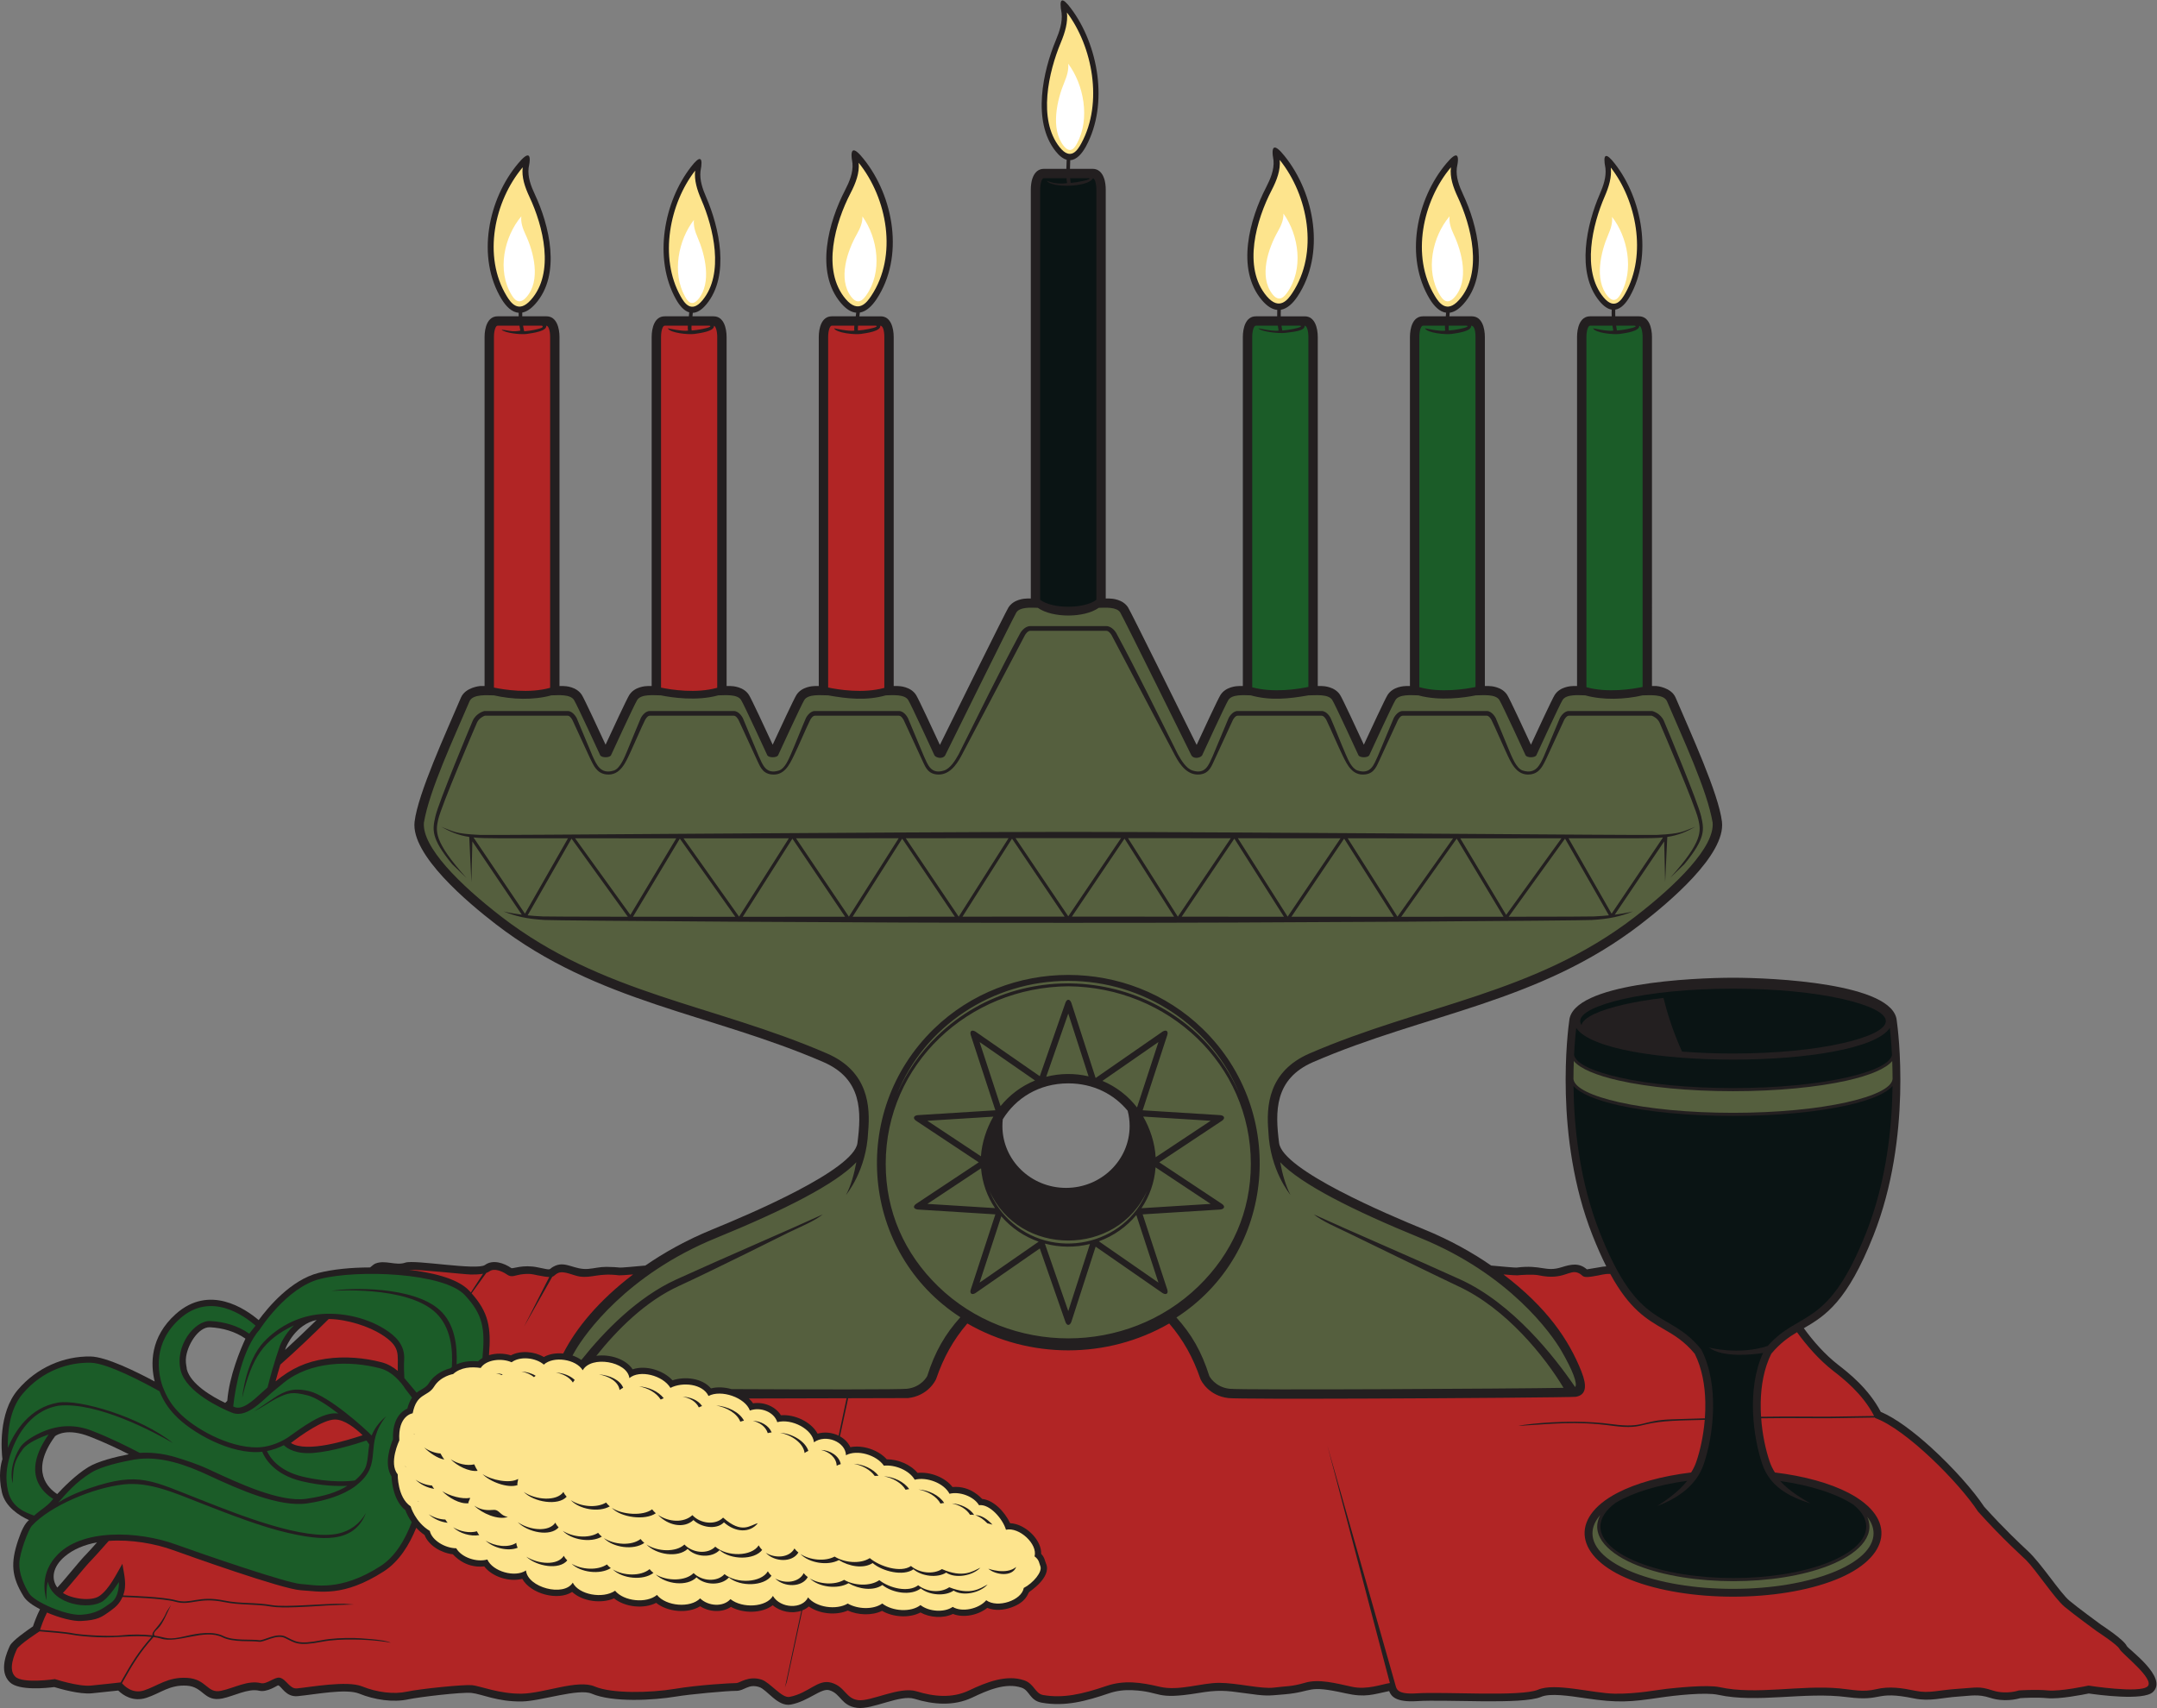
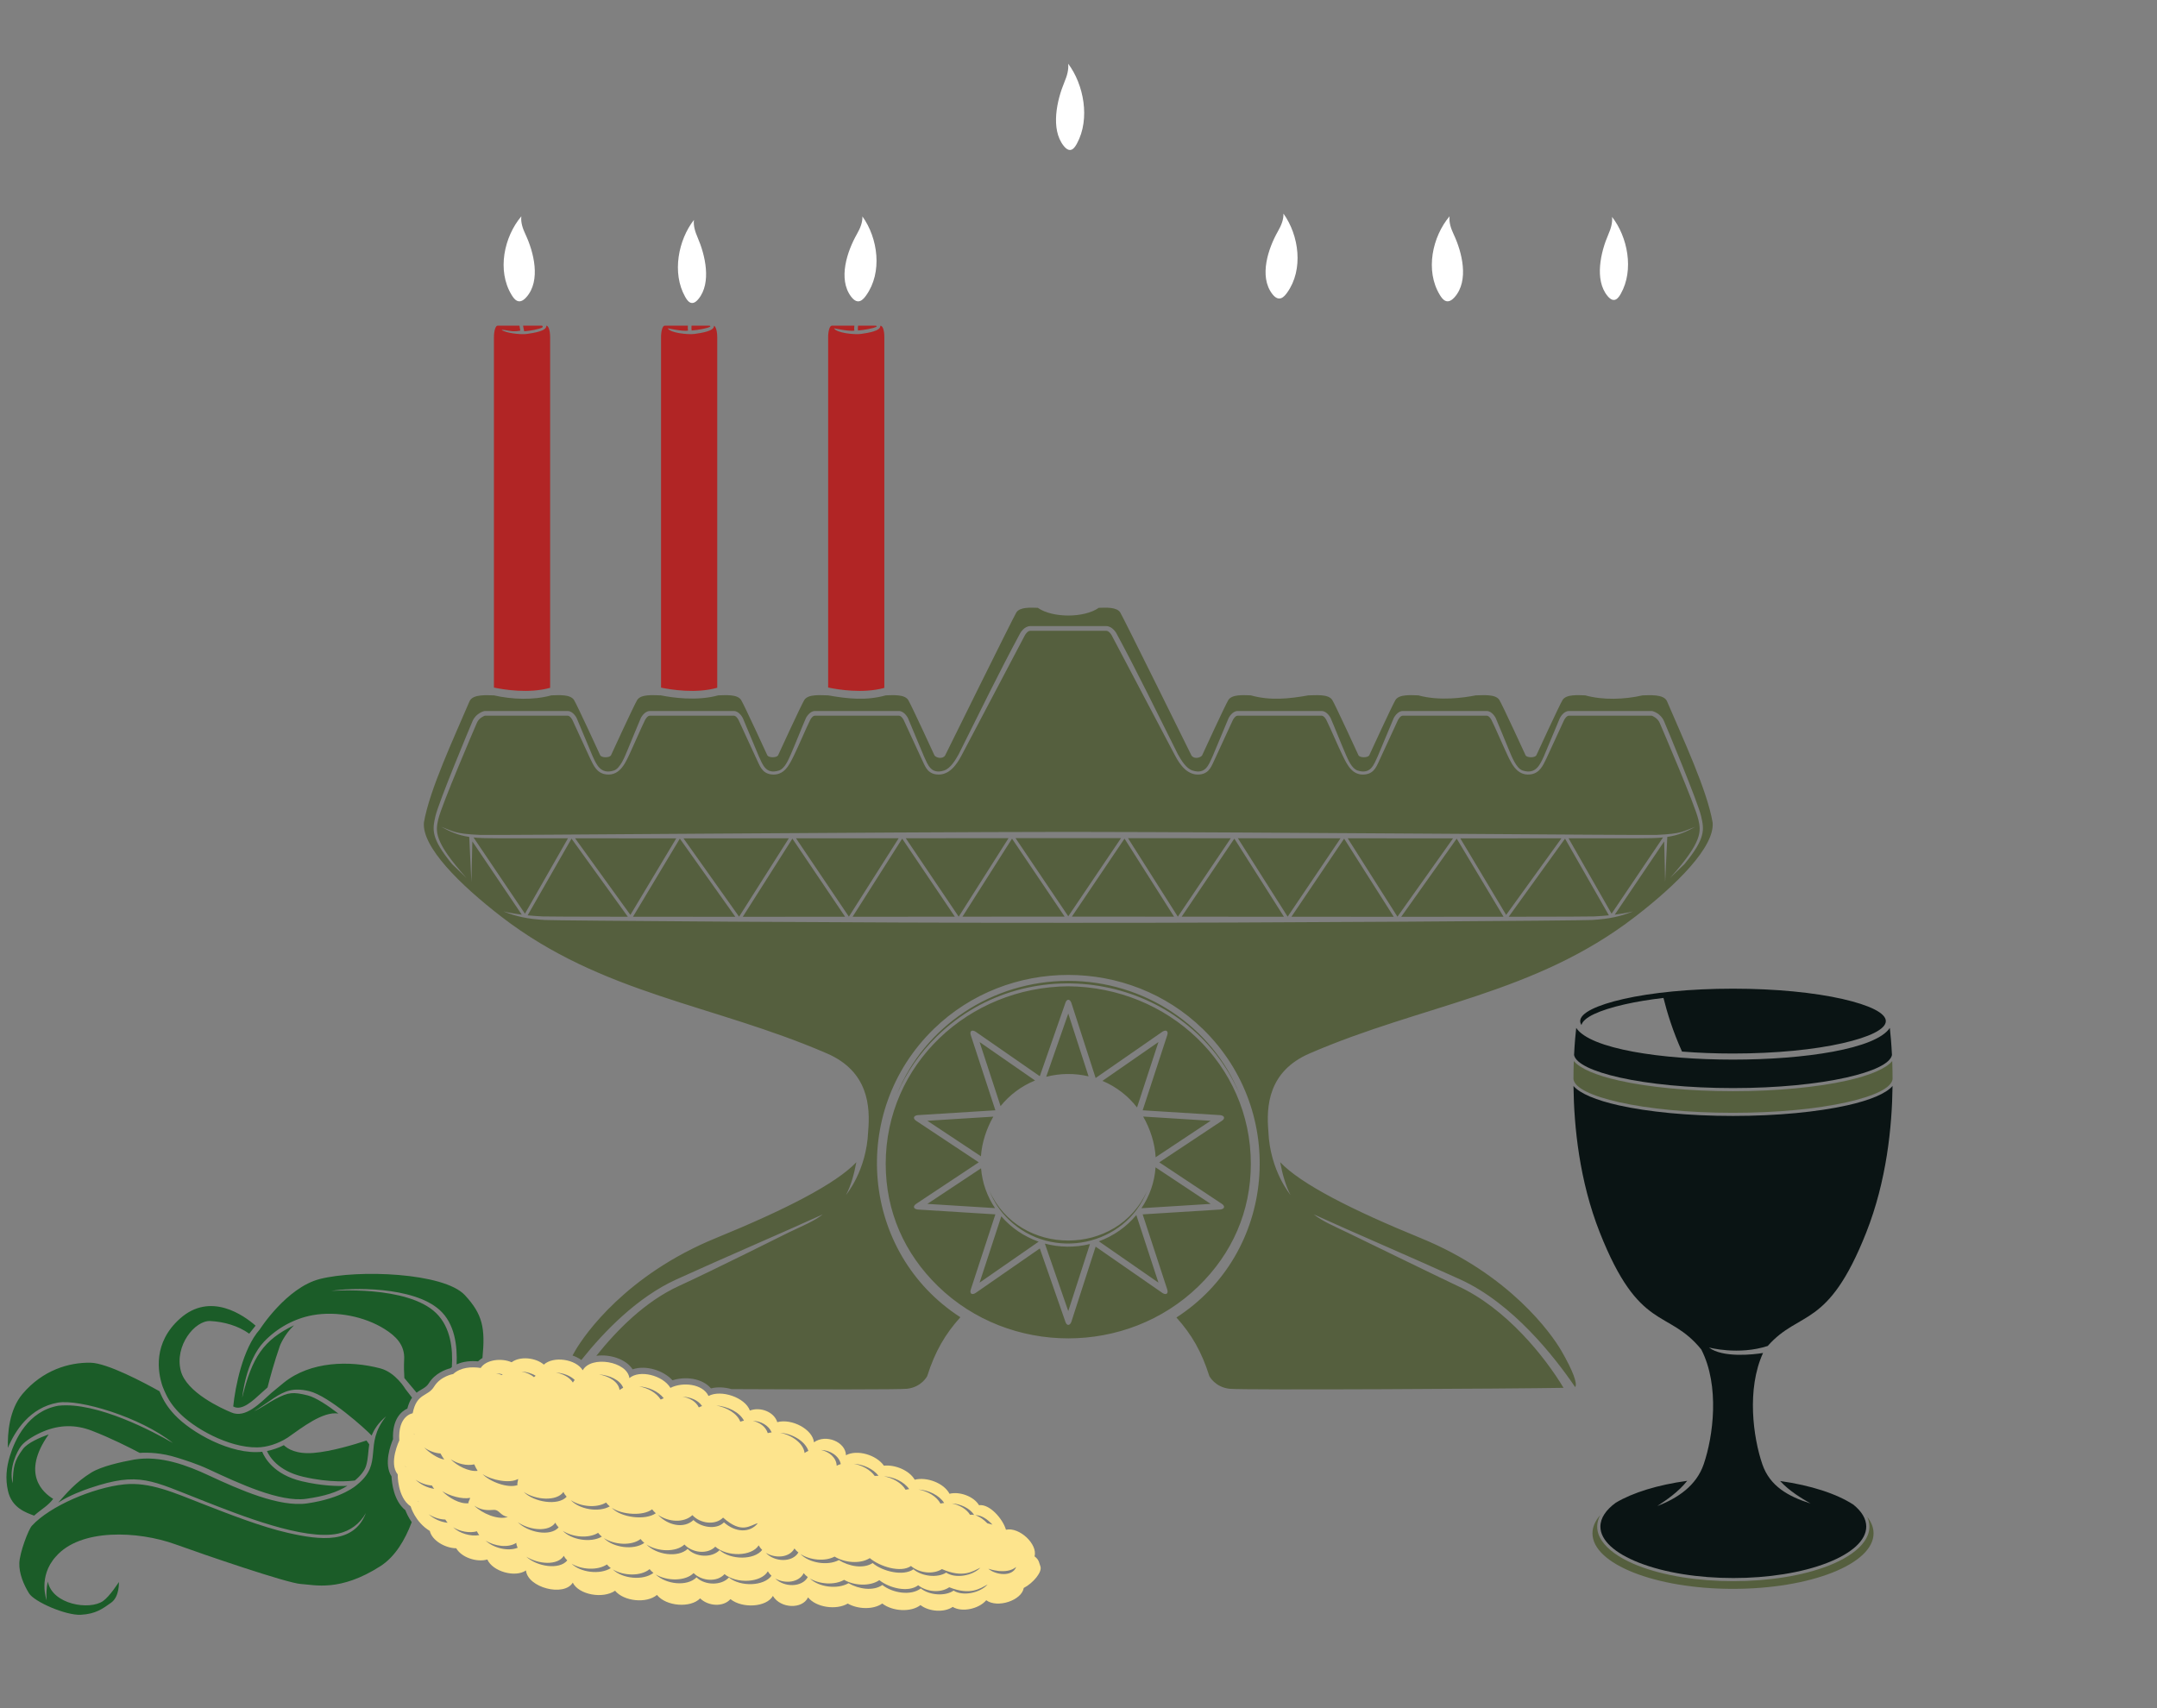
<svg xmlns="http://www.w3.org/2000/svg" viewBox="0 0 920.44 729" height="729" width="920.44" xml:space="preserve" id="svg2" version="1.1">
  <rect x="0" y="0" width="920.44" height="729" fill="#808080" stroke="none" />
  <defs id="defs6" />
  <g transform="matrix(1.333,0,0,-1.333,0,729)" id="g10">
    <g transform="scale(0.1)" id="g12">
-       <path id="path14" style="fill:#231f20;fill-opacity:1;fill-rule:evenodd;stroke:none" d="m 31.344,198.723 c 7.566,16.66 55.371,49.988 74.207,62.664 3.902,11.73 11.707,33.418 22.531,54.953 C 104.23,328.723 84.606,342.883 76,356.77 36.332,420.84 33.613,464.68 58.293,537.949 c 10.648,31.621 21.25,53.078 34.445,63.703 -31.766,14.59 -76.008,42.664 -86.594,88.875 -12.383,54.036 -2.977,92.422 1.621,106.379 -3.117,26.004 -13.711,147.598 49.23,221.874 60.328,71.18 147.176,108.4 233.18,106.78 49.922,-0.94 146.969,-48.88 205,-80.07 -13.254,54.55 -15.645,141.81 67.695,216.19 107.113,95.6 222.063,17.1 265.18,-19.62 29.152,39.77 102.629,128.62 191.479,151.1 46.92,11.88 105.32,17.43 165.13,17.55 7.8,6.78 13.64,11.12 17.2,12.51 31.7,12.46 65.1,-7.89 95.88,2.89 29.38,10.28 229.62,-25.77 254.77,-7.5 25.55,18.58 61.16,6.1 84.51,-10.06 4.03,-2.79 36.84,12.43 84.55,2.36 53.18,-11.23 28.82,-6.41 56.05,5.26 34.6,14.83 61.45,-13.9 105.36,-10.19 21.16,1.79 35.32,6.52 58.45,6.52 17.7,0 36.4,-1.39 43.3,-2.25 3.98,-0.49 42.66,2.91 81.18,6.5 59.66,41.22 130.77,81.35 214.29,115.52 118.1,48.32 453.51,190.46 464.65,276.8 12.94,100.32 15.71,205.16 -109.28,259.32 -360.67,156.29 -720.65,188.75 -1048.32,441.27 -88.06,67.87 -272.68,221.96 -260.07,328.16 10.68,90 100.6,285.18 148.27,397.16 14.26,33.52 61.37,37.28 61.5,37.29 l 2,0.12 h 12.26 v 1117.17 c 0,28.99 9.12,66.49 41.57,66.49 h 67.59 c -0.09,3.66 -0.1,7.43 0,11.31 -21.86,1.69 -40.37,20.21 -54.58,43.55 -81.83,134.36 -42.93,321.17 53.04,434.84 31.65,37.94 43.72,33.9 33.34,-14.89 -3.37,-28.77 7.62,-57.93 20.15,-84.63 45.73,-97.41 85.45,-256.35 1.08,-350.8 -14.73,-16.5 -28.63,-24.92 -41.52,-27.4 -0.12,-4.12 -0.12,-8.12 -0.03,-11.98 h 77.64 c 32.44,0 41.57,-37.5 41.57,-66.49 V 3272.39 h 12.26 v -0.11 c 6.89,-0.08 42.5,-1.77 59.45,-28.79 8.21,-13.1 54.92,-113.72 75.84,-159.01 20.91,45.29 67.62,145.91 75.83,159.01 16.95,27.02 52.56,28.71 59.44,28.79 v 0.11 h 12.26 v 1117.17 c 0,28.99 9.13,66.49 41.57,66.49 h 77.44 c 0.44,4.02 0.87,8.24 1.27,12.68 -16.61,4.88 -30.81,21.23 -42.04,41.18 -73.92,131.31 -38.78,313.88 47.91,424.97 28.59,37.08 39.49,33.13 30.12,-14.56 -3.05,-28.11 6.88,-56.61 18.2,-82.7 41.31,-95.2 77.18,-250.53 0.98,-342.83 -15.73,-19.05 -30.39,-27.08 -43.76,-27.53 -0.35,-3.9 -0.7,-7.64 -1.06,-11.21 h 67.66 c 32.44,0 41.57,-37.5 41.57,-66.49 V 3272.39 h 12.26 v -0.11 c 6.88,-0.08 42.5,-1.77 59.44,-28.79 8.22,-13.1 54.93,-113.72 75.84,-159.01 20.91,45.29 67.62,145.91 75.84,159.01 16.95,27.02 52.55,28.71 59.44,28.79 v 0.11 h 12.26 v 1117.17 c 0,28.99 9.12,66.49 41.58,66.49 h 76.75 c 0.53,3.73 1.04,7.58 1.49,11.57 -15.16,1.37 -31.5,10.45 -48.64,30.56 -85.38,100.13 -38.46,262.52 12.74,361.32 14.04,27.08 26.53,56.75 23.95,86.49 -9.27,50.61 3.53,54.38 35.47,14.22 96.93,-120.33 131.55,-314.07 41.25,-449.71 -14.41,-21.65 -32.49,-38.98 -53.15,-42.44 -0.43,-4.15 -0.93,-8.16 -1.43,-12.01 h 68.27 c 32.45,0 41.58,-37.5 41.58,-66.49 V 3272.39 h 12.26 v -0.11 c 6.89,-0.08 42.49,-1.77 59.44,-28.79 8.26,-13.17 55.41,-114.78 76.16,-159.72 43.09,87.27 210.08,425.13 219.34,439.9 16.94,27.02 52.55,28.71 59.44,28.78 v 0.12 h 12.26 v 1309.21 c 0,13.08 1.84,25.44 4.8,34.79 h 0.12 c 6.21,19.56 18.91,31.7 36.65,31.7 h 72.23 c 0.09,9.52 0.43,19.48 1.03,29.02 -11.04,3.05 -22.89,11.54 -35.39,27.28 -76.21,95.88 -40.34,257.2 0.97,356.09 11.33,27.1 21.25,56.7 18.2,85.89 -9.37,49.53 1.53,53.64 30.12,15.12 86.7,-115.38 121.84,-305 47.91,-441.38 -13.07,-24.12 -30.16,-43.16 -50.37,-44.28 -0.55,-9.17 -0.83,-18.69 -0.89,-27.74 h 72.91 c 17.75,0 30.44,-12.14 36.66,-31.7 h 0.1 c 2.97,-9.35 4.82,-21.71 4.82,-34.79 V 3552.57 h 12.25 v -0.12 c 6.89,-0.07 42.49,-1.76 59.45,-28.78 9.25,-14.77 176.23,-352.63 219.33,-439.9 20.76,44.94 67.9,146.55 76.16,159.72 16.95,27.02 52.55,28.71 59.44,28.79 v 0.11 h 12.27 v 1117.17 c 0,28.99 9.12,66.49 41.57,66.49 h 68.28 c -0.15,6.61 -0.08,13.55 0.3,20.62 -15.17,1.36 -31.51,10.44 -48.66,30.56 -85.38,100.13 -38.46,262.52 12.74,361.32 14.04,27.09 26.52,56.75 23.95,86.49 -9.27,50.62 3.52,54.37 35.47,14.22 96.93,-120.33 131.54,-314.07 41.25,-449.72 -14.43,-21.66 -32.52,-39.01 -53.22,-42.44 -0.41,-7.24 -0.49,-14.33 -0.34,-21.05 h 76.94 c 32.45,0 41.58,-37.5 41.58,-66.49 V 3272.39 h 12.25 v -0.11 c 6.89,-0.08 42.49,-1.77 59.45,-28.79 8.21,-13.1 54.92,-113.72 75.83,-159.01 20.91,45.29 67.63,145.91 75.84,159.01 16.95,27.02 52.55,28.71 59.44,28.79 v 0.11 h 12.26 v 1117.17 c 0,28.99 9.13,66.49 41.58,66.49 h 73.11 c 0.38,3.72 0.75,7.58 1.11,11.58 -20.79,2.84 -38.43,20.83 -52.11,43.28 -81.82,134.36 -42.93,321.17 53.05,434.84 31.65,37.94 43.72,33.9 33.33,-14.9 -3.36,-28.76 7.62,-57.92 20.16,-84.62 45.73,-97.41 85.45,-256.35 1.09,-350.8 -15.68,-17.54 -30.4,-25.96 -43.97,-27.8 -0.34,-4 -0.69,-7.87 -1.03,-11.58 h 71.96 c 32.46,0 41.58,-37.5 41.58,-66.49 V 3272.39 h 12.26 v -0.11 c 6.89,-0.08 42.49,-1.77 59.44,-28.79 8.21,-13.1 54.93,-113.72 75.84,-159.01 20.91,45.29 67.62,145.91 75.84,159.01 16.94,27.02 52.56,28.71 59.43,28.79 v 0.11 h 12.27 v 1117.17 c 0,28.99 9.13,66.49 41.57,66.49 h 69.4 c -0.26,6.96 -0.31,14.2 -0.05,21.41 -12.1,1.98 -25.2,10.2 -39.13,27.07 -76.21,92.31 -40.33,247.64 0.98,342.84 11.33,26.09 21.25,54.59 18.2,82.7 -9.37,47.68 1.53,51.64 30.12,14.56 86.7,-111.09 121.82,-293.66 47.91,-424.97 -12.25,-21.75 -28.02,-39.21 -46.58,-42.22 -0.27,-7.23 -0.22,-14.47 0.06,-21.39 h 75.8 c 32.45,0 41.58,-37.5 41.58,-66.49 V 3272.39 h 12.26 l 1.99,-0.12 c 0.14,-0.01 47.23,-3.77 61.5,-37.29 47.67,-111.98 137.59,-307.16 148.27,-397.16 12.61,-106.2 -172.01,-260.29 -260.06,-328.16 -327.68,-252.52 -687.65,-284.98 -1048.32,-441.27 -125,-54.16 -122.23,-159 -109.29,-259.32 11.14,-86.34 346.55,-228.48 464.66,-276.8 83.52,-34.17 154.63,-74.3 214.28,-115.52 38.52,-3.59 77.2,-6.99 81.18,-6.5 80.55,10.06 92.66,-15.23 144.05,1.1 31.16,9.89 56.26,14.76 81.14,-6.77 l 37.97,6.33 c 8.53,1.8 16.56,2.78 24.05,3.22 -14.29,28.34 -28.95,61.16 -44.08,99.46 -124.62,315.36 -78.19,660.9 -74.33,687.74 10.98,119.66 397.1,136.94 524.14,136.94 127.04,0 513.17,-17.28 524.14,-136.94 3.86,-26.84 50.29,-372.38 -74.33,-687.74 -84.25,-213.2 -154.2,-257.46 -223.13,-297.54 30.77,-42.19 67.11,-83.82 110.09,-117.26 32.75,-25.46 96.78,-75.26 136.22,-150.497 47.14,-19.844 105.63,-63.672 161.27,-114.289 69.67,-63.367 136.07,-138.309 169.77,-189.52 64.74,-71.769 117.43,-120.879 140.34,-142.238 43.25,-40.32 102.65,-133.601 132.65,-158.601 28.35,-23.625 92.16,-70.325 101.59,-77.219 l 0.01,0.019 c 0.2,-0.136 72.38,-46.922 81.83,-67.722 4.67,-10.325 133.28,-100.637 83.82,-147.5 -30.38,-28.77 -177.06,-8.828 -205.38,-4.668 -18.82,-3.898 -94.32,-18.75 -132.83,-15.02 -32.61,3.152 -75.16,0.801 -86.36,0.086 -11.83,-3.457 -52.54,-13.203 -96.39,0.988 -39.18,12.676 -60.64,6.609 -102.32,4.004 -52.39,-3.273 -90.08,-16.504 -141.17,-5.988 -128.26,26.406 -97.05,-10.918 -213.79,4.211 -138.14,17.898 -287.8,-20.039 -413.5,7.449 -39.94,8.73 -135.9,-1.445 -187.27,-9.07 -93.06,-13.828 -133.09,-17.395 -236.06,-2.148 -55.75,8.25 -114.82,17 -143.64,4.648 -59.92,-25.676 -302.22,-7.5 -396.79,-13.605 -66.92,-4.316 -82.97,14.562 -89.57,32.16 -51.53,-10.52 -75.34,-21.574 -139.18,-7.285 -127.35,28.523 -99.8,5.105 -196.58,-3.273 -55.32,-4.793 -57.6,-5.879 -125.08,3.652 -64.63,9.133 -86.59,11.055 -150.09,0.606 -140.99,-23.203 -114.75,4.707 -211.33,9.101 -25.07,1.145 -49.66,-1.484 -75,-10.117 -73.95,-25.203 -140,-42.801 -214.3,-30.008 -39.57,6.816 -38.77,39.219 -64.97,48.145 C 3219.1,82.578 3159.79,56.066 3112.99,33.781 3053.3,5.352 2987.58,10.82 2926.97,29.59 2881.23,43.75 2792.26,-5.664 2744.18,0.539 2691.7,7.305 2692.69,45.871 2654.77,57.023 c -26.16,7.695 -67.04,-35.441 -123.11,-45.93 -42.09,-7.871 -75.84,47.805 -101.2,56.027 -34.86,11.297 -47.34,-12.129 -72.83,-12.109 -31.22,0.027 -149.68,-10.938 -194.37,-18.391 -71.27,-11.875 -202.02,-19.395 -269.31,9.434 -41.61,17.832 -161.75,-23.875 -222.76,-24.988 -79.62,-1.445 -128.45,23.945 -162.17,27.305 -31.47,3.133 -169.68,-13.516 -200.86,-20.332 -50.05,-10.949 -109.64,-1.672 -158.43,18.105 -42.07,17.051 -140.28,-2.832 -196.953,-8.137 C 914.742,34.453 900.793,70.488 890.488,72.629 888.141,73.106 855.383,49.133 829.379,55.43 794.887,63.789 748.668,38.176 711.973,30.625 653.102,18.508 651.875,68.234 598.008,71.594 542.68,75.051 514.41,47.461 468.477,32.609 425.66,18.75 393.832,41.113 378.434,56.008 359.555,53.918 323.277,49.953 293.5,47.07 255.277,43.379 192.656,61.328 173.734,67.121 150.383,64.094 60.969,54.609 31.723,82.316 -5.715,117.785 22.906,180.09 31.344,198.723 Z M 183.48,385.684 c 29.836,31.925 69.79,84.004 94.071,108.281 4.867,4.863 16.379,17.648 33.035,36.387 C 271.086,523.125 234.984,508.781 207.039,485 167.953,451.73 163.207,413.184 183.48,385.684 Z m 537.36,591.269 6.723,6.652 c 6.359,80.255 42.539,165.495 58.156,199.125 -32.688,23.12 -73.781,34.33 -113.422,36.41 -37.309,1.97 -75.067,-58.94 -77.359,-102.56 -0.782,-14.87 3.105,-25.78 3.105,-31.93 12.387,-48.02 80.742,-87.502 122.797,-107.697 z m 191.762,169.717 c 33.625,30.62 68.183,63.69 101.068,95.87 -67.525,-13.9 -96.518,-83.56 -98.799,-89.3 l -2.269,-6.57 z M 176.348,870.469 c -82.102,-111.785 -21.387,-167.352 6.855,-185.391 18.715,20.313 58.961,61.445 99.067,86.055 31.316,19.211 87.207,32.988 130.128,41.367 -33.554,17.051 -79.55,39.063 -125.835,56.914 -69.899,26.953 -103.321,6.289 -110.215,1.055 z M 3609.95,1912.32 c 4.09,-15.64 6.26,-32.02 6.26,-48.88 0,-109.33 -91.19,-198 -203.64,-198 -112.45,0 -203.64,88.67 -203.64,198 0,7.3 0.42,14.51 1.21,21.61 41,66.78 115.03,115.02 209.63,115.02 81.16,0 147.17,-35.51 190.18,-87.75 v 0" />
-       <path id="path16" style="fill:#b12525;fill-opacity:1;fill-rule:evenodd;stroke:none" d="m 931.176,848.633 c 52.031,-32.664 181.114,8.965 229.704,24.863 -22.17,21.465 -58.38,50.977 -89.48,50.293 -38.6,-0.859 -108.056,-50.508 -140.224,-75.156 z M 126.648,245.449 c 0,0 -66.078,-42.734 -72.554,-56.98 -6.477,-14.25 -29.797,-64.766 -5.184,-88.086 24.613,-23.32 126.953,-7.774 126.953,-7.774 0,0 75.137,-24.609 115.293,-20.734 35.617,3.449 84.473,8.938 95.071,10.129 35.156,62.781 55.449,96.23 99.14,145.848 -63.539,6.75 -104.144,-4.09 -171.504,-1.133 -35.254,1.554 -69.445,5.051 -83.195,8 -17.934,3.836 -75.727,8.652 -103.984,10.847 l -0.036,-0.117 z M 390.523,79.465 c 7.477,-8.84 33.454,-35.059 70.336,-23.125 44.047,14.246 76.43,44.043 138.614,40.156 62.175,-3.887 63.476,-50.527 107.519,-41.457 44.043,9.074 85.504,34.98 128.246,24.609 18.707,-4.531 44.25,20.735 60.328,17.395 20.68,-4.297 31.653,-36.418 54.965,-34.23 41.449,3.887 160.639,25.91 208.569,6.477 47.93,-19.434 102.34,-25.91 143.79,-16.836 41.46,9.062 182.66,23.309 208.56,20.723 25.91,-2.59 88.1,-28.496 159.35,-27.207 71.24,1.297 178.45,46.387 232.91,23.035 54.47,-23.34 177.64,-20.742 255.45,-7.773 77.81,12.969 181.93,18.703 198.47,18.684 10.07,-0.012 38.54,24.531 80.45,10.938 26.86,-8.711 64.61,-59.805 88.99,-55.246 62.45,11.691 90.68,58.301 134.73,45.344 44.04,-12.949 45.34,-50.52 85.5,-55.703 40.16,-5.188 132.59,45.008 187,28.172 54.41,-16.844 113.54,-22.988 167.95,2.922 54.41,25.906 119.18,51.805 176.18,32.383 33.16,-11.309 34.5,-42.578 61.16,-47.168 63.15,-10.871 123.55,2.266 202.09,29.031 56.99,19.426 110.21,11.797 171,-2.586 60.79,-14.395 132.97,12.617 189.98,12.617 56.99,0 135.17,-20.391 175.33,-15.215 40.17,5.184 55.7,2.598 99.76,15.547 44.04,12.957 97.15,-1.301 150.26,-12.949 47.69,-10.469 95.12,8.086 121.21,11.992 L 4249.39,839.758 4467.51,72.109 c 3.28,-11.25 5.24,-29.109 67.45,-25.098 89.45,5.781 334.12,-11.688 388.59,11.652 54.46,23.348 173.95,-11.399 245.2,-12.695 71.25,-1.289 141.18,12.988 167.09,15.574 25.91,2.59 128.26,14.219 169.72,5.156 116.93,-25.574 257.9,7.883 383.44,-3.887 41.46,-3.887 73.85,-12.957 116.6,-2.586 42.75,10.359 82.91,3.887 126.95,-5.188 44.04,-9.07 72.55,2.59 134.72,6.476 62.18,3.887 67.37,9.07 111.41,-5.176 44.05,-14.25 84.2,0 84.2,0 0,0 53.12,3.887 93.27,0 40.16,-3.887 129.55,15.535 129.55,15.535 0,0 164.51,-25.906 189.14,-2.586 24.6,23.32 -82.91,104.93 -89.39,119.18 -6.49,14.246 -72.56,56.98 -72.56,56.98 0,0 -72.92,53.117 -104.04,79.055 -31.14,25.937 -91.69,118.055 -122.83,149.187 -10.67,10.664 -73.27,65.801 -153.88,155.305 -58.96,90.75 -229.52,263.426 -329.37,299.578 l -0.77,1.543 c -48.13,-0.605 -100.33,-1.336 -136.37,-2.07 -38.02,-0.77 -135.06,1.242 -227.76,-0.379 3.92,-53.242 14.86,-102.551 27.34,-139.004 l 0.02,0.008 c 4.28,-12.481 9.73,-23.594 16.66,-34.481 94.43,-11.367 176.51,-34.492 235.55,-65.156 156.99,-81.523 135.36,-208.418 -42.39,-278.652 -181.63,-71.778 -472.97,-71.778 -654.6,0 -177.75,70.234 -199.38,197.129 -42.39,278.652 59.05,30.664 141.12,53.789 235.55,65.156 6.94,10.887 12.39,22 16.66,34.481 l 0.02,-0.008 c 12.09,35.313 22.74,82.695 26.96,134.024 -74.67,-2.208 -135.19,-1.211 -190.99,-15.129 -26.16,-6.524 -46.82,-11.68 -105.65,-3.7 -117.54,15.938 -195.63,5.45 -299.93,-0.519 17.38,4.551 72.07,9.738 106.06,11.379 36.37,1.746 111.42,5.351 194.54,-5.918 102.67,-13.918 92.77,12.293 189.79,15.586 25.04,0.847 62.72,2.011 106.56,3.308 1.26,17.063 1.8,34.532 1.42,52.11 -1.12,53.635 -10.65,108.065 -33.8,154.455 -33.77,40.93 -66.53,59.94 -99.46,79.05 -54.4,31.57 -109.25,63.41 -171.07,176.62 -20.94,0.81 -27.51,-3.78 -58.52,-8.37 -34.97,-5.18 -25.91,3.89 -44.04,11.66 -28.48,12.21 -47.11,-24.61 -125.66,-7.77 -18.14,3.89 -58.3,1.3 -68.66,0 -3.32,-0.41 -21.65,0.9 -45.03,2.87 140.47,-106.97 209.78,-209.96 250.13,-311.84 l -0.11,-0.03 c 16.94,-42.74 16.62,-74.09 -18.34,-79.907 -10.02,-1.668 -369.4,-4.688 -676.5,-5.77 -220.57,-0.773 -414.97,-0.617 -435.29,1.641 -63.44,7.051 -87.84,55.666 -89.95,61.346 -23.48,68.26 -54.38,124.48 -99.84,177.54 -198.5,-114.76 -447.78,-114.76 -646.28,0 -45.46,-53.06 -76.36,-109.28 -99.84,-177.54 -2.11,-5.68 -26.51,-54.295 -89.94,-61.346 l -191.73,-0.508 c -7.36,-34.179 -16.31,-75.703 -26.31,-122.004 14.35,-7.988 26.33,-19.754 33.28,-34.714 40.21,7.91 89.45,-8.743 116.68,-38.801 35.59,-0.008 75.5,-15.985 98.42,-43.555 39.72,4.121 87.18,-13.34 111.97,-45.117 59.68,4.805 92.04,-36.68 95.04,-38.27 17.99,-1.75 35.93,-11.855 51.42,-25.968 15.77,-14.356 29.55,-33.485 37.93,-51.661 5.93,-0.261 11.9,-1.25 17.82,-2.859 l 0.02,0.066 c 35.56,-9.675 71.87,-43.339 80,-79.414 h 0.01 c 1.2,-5.332 1.76,-10.683 1.61,-15.996 11.17,-11.55 11.2,-20.898 15.63,-31.433 18.41,-43.828 -52.95,-89.289 -54.32,-90.969 -4.79,-5.859 -8.91,-31.953 -56.64,-49.063 -25,-8.964 -53.04,-11.238 -77.25,-1.472 -28.95,-23.156 -75.3,-33.156 -109.91,-19.406 -31.2,-15.04 -73.73,-11.922 -103.99,4.64 -36.25,-18.976 -87.8,-15.039 -122.94,5.223 -32.79,-15.899 -76.64,-13.778 -109.7,0.996 -37.85,-16.395 -90.67,-10.926 -124.73,13.047 -6.23,-5.391 -13.28,-9.539 -20.82,-12.52 l -49.48,-228.613 -6.17,-18.77 52.49,246.204 c -30.23,-10.5 -67.37,-3.067 -91.47,17.605 -35.63,-27.09 -95.04,-26.473 -133.82,-5.254 -28.84,-19.285 -69.59,-16.465 -98.55,1.992 -39.86,-24.59 -104.5,-18.308 -140.84,10.871 -40.02,-20.343 -99.91,-13.691 -134.84,14.364 -40.95,-17.793 -100.98,-9.852 -134.1,20.664 -46.56,-29.922 -133.17,-5.614 -159.71,41.953 -40.95,-10.867 -96.22,6.125 -121.72,39.777 -63.71,-6.914 -98.51,37.676 -100.59,38.828 -18.86,2.157 -38.34,9.375 -54.34,19.832 -16.46,10.782 -29.8,25.325 -36.15,42.004 -10.34,7.032 -19.15,14.922 -26.61,22.996 -21.8,-54.07 -54.78,-108.203 -104.08,-139.746 -130.48,-83.504 -203.75,-63.847 -266.055,-60.183 -58.746,3.445 -360.774,111.367 -407.575,128.261 -58.253,21.036 -135.375,34.93 -206.675,29.637 -27.703,-31.289 -46.758,-52.715 -52.828,-58.789 -24.813,-24.812 -63.364,-75.176 -93.75,-107.742 27.007,-18.527 90.675,-28.223 117.062,-9.59 31.445,22.195 53.809,69.871 73.234,102.742 5.055,-33.398 15.516,-66.953 2.352,-101.25 22.227,-0.867 128.984,-4.148 168.641,-15.32 48.332,-13.613 72.172,16.121 154.992,-0.891 52.933,-10.867 97.601,-5.164 152.765,-14.707 44.915,-7.773 163.857,5.637 230.767,4.336 l 31.54,-2.371 c -12.12,-0.449 -64.25,-1.68 -85.79,-3.117 -60.38,-4.004 -143.938,-9.551 -177.356,-3.77 -54.743,9.473 -100.09,3.899 -152.922,14.746 -81.774,16.797 -105.457,-13.085 -155.352,0.969 -39.922,11.25 -149.949,14.473 -169.336,15.215 -8.719,-19.375 -18.972,-30.332 -37.398,-43.527 -30.149,-21.582 -41.012,-30.449 -94.891,-33.348 -25.472,-1.379 -69.988,10.078 -109.359,27.098 -11.11,-22.157 -19.031,-45.352 -22.219,-55.301 28.742,-2.246 85.523,-7.012 103.496,-10.871 29.457,-6.309 119.902,-11.094 156.551,-6.875 31.269,3.613 68.609,3.43 100.098,-0.184 -4.868,13.836 24.656,28.016 44.211,74.051 2.109,4.961 13.375,20.371 14.976,23.359 -11.902,-22.468 -25.09,-59.179 -42.297,-75.574 -9.211,-8.769 -15.855,-15.051 -10.387,-22.617 41.012,-5.762 38.004,-16.125 102.333,-0.812 34.73,8.273 84.445,16.347 117.539,-0.204 33.027,-16.504 91.05,-9.601 115.152,-13.593 13.184,-2.188 54.961,25.281 83.637,11.902 h 0.004 c 32.687,-15.234 38.804,-27.031 116.05,-11.914 30.8,6.027 68.57,7.668 104.22,7.109 9.65,-0.144 102.63,-4.793 116.8,-15.39 -9.24,3.086 -60.61,9.972 -116.88,10.41 -35.33,0.547 -72.71,-1.074 -103.19,-7.031 -78.817,-15.418 -85.774,-3.262 -119.11,12.285 v 0.011 c -26.746,12.481 -66.898,-14.875 -82.351,-12.304 -23.317,3.875 -82.434,-3 -116.559,14.062 -58.336,29.168 -144.387,-21.64 -198.52,-3.593 -5.23,1.746 -13.097,3.261 -22.648,4.48 C 448.578,179.602 425.383,141.719 390.523,79.465 Z M 2710.17,991.895 2397.3,991.066 c 5.14,-4.757 9.7,-9.914 13.5,-15.429 33.6,5.086 70.93,-9.114 89.05,-38.184 43.31,3.535 96.47,-20.402 117.53,-58.984 21.73,6.472 46.57,3.808 67.27,-6.379 l 25.52,119.805 z M 5999.51,935.07 c -37.05,71.75 -99.61,120.11 -130.96,144.49 -44.63,34.72 -83.34,79.1 -115.94,123.71 -27.21,-16.32 -54.43,-35.17 -82.36,-69.01 -23.14,-46.39 -32.67,-100.82 -33.8,-154.455 -0.34,-15.887 0.07,-31.68 1.08,-47.157 92.72,1.622 189.86,-0.39 228,0.379 35.41,0.723 86.49,1.446 133.98,2.043 z m -4196.57,200.04 c 41.15,80.77 113.04,168.87 223.79,253.21 -23.38,-1.97 -41.71,-3.28 -45.03,-2.87 -66.22,8.28 -85.03,-9.31 -125.66,-3.89 -19.43,2.59 -50.52,19.44 -68.66,11.66 -11.24,-4.82 -12.03,-10.13 -19.35,-12.24 l -90.43,-159.91 80.73,158.99 c -3.85,0.11 -8.71,0.58 -14.99,1.5 -34.98,5.19 -38.86,10.37 -67.36,7.78 -28.5,-2.59 -36.28,-12.96 -53.12,-1.3 -16.84,11.66 -41.45,20.73 -55.7,10.36 -2.96,-2.15 -6.48,-3.86 -10.37,-5.2 l -47.12,-65.27 c 54.18,-61.22 63.06,-109.15 55.65,-198.11 22.45,6.73 47.9,6.43 70.18,-0.61 31.25,16.56 75.02,12.58 105.38,-5.25 17.68,9.89 40.04,13.29 62.06,11.15 z m -256.66,255.36 c -12.91,-2.42 -27.53,-2.43 -38.71,-2.43 -17.02,0 -168.23,16.78 -197.5,15.1 64.13,-8.02 152.57,-24.39 192.68,-67.57 1.58,-1.71 3.13,-3.4 4.64,-5.08 l 38.89,59.98 z m -493.94,-144.88 c -49.43,-48.8 -104.203,-101.51 -154.899,-145.96 -5.953,-19.6 -11.078,-37.87 -15.316,-53.74 49.723,40.85 96.77,62.92 160.655,72.31 60.67,8.93 124.14,3.22 179.69,-11.4 19.83,-5.22 36.99,-15.82 50.97,-27.47 -1.37,54.11 10.92,77.07 -52.42,116.95 -39.79,25.06 -107.98,48.45 -168.68,49.31 z m 3986.09,-189.07 0.08,-0.23 c 1.35,0.26 1.15,0.31 -0.08,0.23 v 0" />
      <path id="path18" style="fill:#b12525;fill-opacity:1;fill-rule:evenodd;stroke:none" d="m 2830.94,3266.33 v 1123.23 c 0,20.68 -4.56,36.49 -12.94,36.49 2.14,-17.32 -41.19,-23.41 -62.36,-26.4 -20.21,-2.84 -78.77,3.06 -85.58,18.14 0.1,-0.03 47.65,-10.66 64.86,-7.56 -0.86,3.95 -0.66,9.31 0.08,15.82 h -72.34 c -6.37,0 -11.58,-16.42 -11.58,-36.49 V 3267.52 c 32.03,-6.76 111.73,-19.91 179.86,-1.19 z m -27.8,1159.72 h -56.31 c -0.79,-6.67 -1.05,-11.92 -0.25,-15.41 19.9,1.37 50.41,7.17 58.28,11.77 1.12,0.66 3.75,3.25 -1.72,3.64 z M 1761.06,3266.57 v 1122.99 c 0,20.22 -4.81,36.49 -12.29,36.49 2.14,-17.32 -41.19,-23.41 -62.36,-26.4 -15.31,-2.16 -52.66,0.72 -72.8,8.79 -16.79,6.73 -1.87,4.61 15.89,1.3 15.47,-2.88 25.16,-1.5 36.18,0.49 -0.84,3.87 -1.88,9.26 -2.82,15.82 h -70.08 c -6.36,0 -11.57,-16.42 -11.57,-36.49 V 3267.34 c 32.74,-6.84 112.16,-19.67 179.85,-0.77 z m -27.14,1159.48 h -59.46 c 1,-6.71 2.91,-14.6 3.69,-18.01 19.91,1.37 49.62,7.49 57.48,12.1 1.11,0.65 3.75,5.52 -1.71,5.91 z M 2296,3266.77 v 1122.79 c 0,18.8 -4.57,34.4 -10.38,36.3 1.75,-17.17 -41.13,-23.21 -62.38,-26.21 -20.21,-2.84 -78.77,3.06 -85.58,18.14 0.09,-0.03 47.65,-10.66 64.85,-7.56 -0.9,4.16 -0.94,9.43 -0.51,15.82 h -74.29 c -6.36,0 -11.57,-16.42 -11.57,-36.49 V 3267.19 c 33.29,-6.9 112.5,-19.48 179.86,-0.42 z m -25.26,1159.28 h -56.96 c -0.46,-6.58 -0.45,-11.73 0.4,-15.41 19.9,1.37 50.41,7.17 58.27,11.77 1.12,0.66 3.75,3.25 -1.71,3.64 v 0" />
-       <path id="path20" style="fill:#fde48d;fill-opacity:1;fill-rule:evenodd;stroke:none" d="m 5156.54,4932.3 c 81.57,-104.52 116.45,-278.11 46.32,-402.71 -11.3,-20.07 -33.58,-56.29 -69.91,-12.3 -70.49,85.38 -34.77,233.05 3.81,321.96 13.78,31.74 23.12,62.25 19.78,93.05 z m -3483.28,0.84 c -90.31,-106.95 -128.92,-284.58 -51.29,-412.07 12.52,-20.55 37.19,-57.61 77.39,-12.59 78.05,87.36 38.51,238.47 -4.2,329.44 -15.26,32.48 -25.61,63.7 -21.9,95.22 z m 552.06,-10.59 c -81.57,-104.52 -116.45,-278.1 -46.32,-402.7 11.3,-20.08 33.59,-56.3 69.91,-12.31 70.49,85.38 34.78,233.05 -3.8,321.96 -13.78,31.74 -23.13,62.26 -19.79,93.05 z m 523.55,25.16 c 91.2,-113.22 125.82,-297.49 40.16,-426.2 -13.81,-20.75 -40.92,-58.09 -81.61,-10.37 -78.98,92.63 -32.5,246.95 15.32,339.22 17.07,32.94 28.96,64.76 26.13,97.35 z m 666.67,481.16 c 81.58,-108.56 116.45,-288.86 46.32,-418.27 -11.3,-20.85 -33.58,-58.47 -69.91,-12.78 -70.49,88.68 -34.77,242.06 3.81,334.39 13.78,32.98 23.12,64.67 19.78,96.66 z m 681.17,-472.11 c 91.2,-113.22 125.82,-297.49 40.16,-426.2 -13.81,-20.74 -40.92,-58.09 -81.62,-10.36 -78.98,92.62 -32.5,246.94 15.32,339.21 17.09,32.95 28.97,64.76 26.14,97.35 z m 548,-23.62 c -90.32,-106.95 -128.92,-284.58 -51.29,-412.07 12.52,-20.55 37.19,-57.61 77.39,-12.59 78.05,87.36 38.51,238.47 -4.21,329.44 -15.25,32.48 -25.59,63.7 -21.89,95.22 v 0" />
-       <path id="path22" style="fill:#0a1414;fill-opacity:1;fill-rule:evenodd;stroke:none" d="m 3414.24,4898.27 h -72.83 c -6.36,0 -11.57,-16.42 -11.57,-36.49 V 3548.39 c 38.86,-29.59 141,-29.59 179.87,0 v 1313.39 c 0,19.06 -4.71,34.84 -10.64,36.37 -16.18,-29.69 -134.16,-31.45 -147.98,-7.82 20.21,-9.63 47.64,-10.65 64.85,-7.56 -0.73,3.36 -1.3,8.77 -1.7,15.5 z m 71.93,0 h -60.24 c 0.42,-6.83 1,-12.14 1.67,-15.09 18.19,1.27 71.25,11.21 58.57,15.09 v 0" />
      <path id="path24" style="fill:#555f3e;fill-opacity:1;fill-rule:evenodd;stroke:none" d="m 1581.21,3242.39 c -19.88,0 -67.81,5.34 -78.22,-19.13 -49.79,-116.92 -128.31,-283.95 -145.93,-388.02 -6.79,-77.6 113.71,-198.05 248.47,-301.91 322.03,-248.16 678.75,-280.15 1041.88,-437.52 132.08,-57.22 138.98,-168.65 131.7,-250.2 v -0.01 c -5.23,-125.37 -70.52,-202.34 -70.69,-202.59 15.53,29.11 25.97,67.22 32.91,104.46 -66.76,-69.97 -228.94,-152.48 -449.88,-242.86 -285.31,-116.72 -418.97,-307 -449.92,-360.38 -3.09,-5.33 -6.03,-10.51 -8.82,-15.53 10.33,-3.52 19.99,-8.35 28.36,-14.31 73.36,92.09 179.2,200.88 303.82,257.76 146.85,67.03 352.59,155.05 469.02,208.4 -28.75,-22.59 -66.12,-37.21 -109.46,-58.03 0.01,0 -247.37,-123.81 -350.25,-170.76 -108.95,-49.74 -198.34,-140.63 -265.34,-224.08 43.14,6.01 94.73,-10.05 116.27,-43.23 41.85,14.21 98.09,-2.87 127.67,-35.14 39.99,13.03 94.84,7.37 123.2,-25.92 19.91,5.24 43.38,4.04 65.67,-2.26 266.69,-1.27 538.42,-1.56 561.89,1.05 46.68,5.18 64.64,40.61 64.64,40.61 25.18,79.51 57.87,134.79 106.1,188.45 -318.18,205.53 -358.89,656.85 -85.02,923.13 237.1,230.52 623.88,230.52 860.99,0 273.85,-266.28 233.89,-718.46 -84.29,-923.98 48.23,-53.67 80.18,-108.09 105.37,-187.6 0,0 17.95,-35.43 64.63,-40.61 42.93,-4.77 915.11,0.14 1069.22,3.01 -58.18,97.09 -182.54,254.75 -339.86,326.57 -28.29,12.91 -351.57,170.39 -351.56,170.39 -43.34,20.82 -79.39,35.81 -108.14,58.4 116.41,-53.35 322.16,-141.37 469.02,-208.4 167.7,-76.56 301.43,-247.12 367.7,-344.49 8.25,10.21 -7,52.14 -44.35,116.57 -30.94,53.38 -164.61,243.66 -449.91,360.38 -221.04,90.42 -383.26,172.96 -449.97,242.95 6.95,-37.27 17.39,-75.42 32.92,-104.55 -0.16,0.25 -65.45,77.22 -70.69,202.59 l 0.07,0.04 c -7.28,81.55 -0.36,192.95 131.71,250.17 363.13,157.37 719.84,189.36 1041.88,437.52 134.75,103.86 255.25,224.31 248.46,301.91 -17.62,104.07 -96.14,271.1 -145.93,388.02 -10.42,24.47 -58.34,19.13 -78.21,19.13 -57.88,-13.25 -126.52,-15.87 -183.79,0.04 -22.9,0.46 -60.59,4.06 -72.46,-14.88 -9.75,-15.54 -84.09,-177.47 -84.09,-177.47 -5.25,-7.8 -28.87,-7.8 -34.12,0 0,0 -74.35,161.93 -84.09,177.47 -12.45,19.86 -53.27,14.95 -75.68,14.84 -35.65,-7.18 -115.07,-19.03 -183.74,0.03 -22.81,0.39 -61.21,4.28 -73.22,-14.87 -9.75,-15.54 -84.08,-177.47 -84.08,-177.47 -5.27,-7.8 -28.87,-7.8 -34.13,0 0,0 -74.34,161.93 -84.08,177.47 -12.59,20.07 -54.16,14.84 -76.4,14.84 -62.82,-11.03 -121.53,-17.51 -184.75,0.07 -22.98,0.54 -59.78,3.77 -71.49,-14.91 -9.75,-15.54 -84.09,-177.47 -84.09,-177.47 -5.15,-7.64 -25.99,-12.87 -34.13,0 0,0 -218.16,442.11 -227.91,457.65 -11.25,17.93 -45.65,15.66 -68.71,14.98 -46.78,-32.91 -148.44,-32.91 -195.22,0 -23.06,0.68 -57.46,2.95 -68.71,-14.98 -9.75,-15.54 -227.91,-457.65 -227.91,-457.65 -8.14,-12.87 -28.98,-7.64 -34.12,0 0,0 -74.35,161.93 -84.09,177.47 -11.72,18.68 -48.53,15.45 -71.5,14.91 -63.21,-17.58 -121.92,-11.1 -184.75,-0.07 -22.24,0 -63.81,5.23 -76.39,-14.84 -9.74,-15.54 -84.09,-177.47 -84.09,-177.47 -5.25,-7.8 -28.86,-7.8 -34.12,0 0,0 -74.34,161.93 -84.09,177.47 -12.01,19.15 -50.41,15.26 -73.23,14.87 -68.66,-19.06 -148.07,-7.21 -183.73,-0.03 -22.41,0.11 -63.23,5.02 -75.67,-14.84 -9.76,-15.54 -84.1,-177.47 -84.1,-177.47 -5.25,-7.8 -28.86,-7.8 -34.12,0 0,0 -74.34,161.93 -84.09,177.47 -11.88,18.94 -49.56,15.34 -72.45,14.88 -57.28,-15.91 -125.92,-13.29 -183.79,-0.04 z m 1763.63,-1755.3 74.93,-216.2 69.37,214.75 c -47.17,-11.69 -97.37,-11.21 -144.3,1.45 z m -1526.6,1297.63 c -197.09,0.17 -265.78,-1.25 -302.35,2.66 l 164.61,-244.03 137.74,241.37 z M 5150.43,2538.1 c -14.2,-1.43 -30.27,-2.68 -48.18,-3.52 -6,-0.54 -110.99,-0.86 -272.52,-1.01 l 180.28,250.16 140.42,-245.63 z m -337.22,-4.55 c -93.95,-0.07 -205.75,-0.1 -327.57,-0.1 l 177.59,250.26 149.98,-250.16 z m -351.51,-0.1 c -103.95,0.01 -214.69,0.05 -327.57,0.1 l 168.76,250.16 158.81,-250.26 z m -351.53,0.12 c -108.86,0.04 -219.36,0.11 -327.37,0.19 l 168.62,249.95 158.75,-250.14 z m -339.62,0.2 h -0.04 l -159.54,251.41 c 102.74,-0.1 214.11,-0.19 328.99,-0.27 l -169.41,-251.14 z m -12.1,0.01 c -113.83,0.08 -224.45,0.17 -327.04,0.26 l 168.43,249.67 158.61,-249.93 z m 204.28,251.11 c 108.13,-0.07 219.05,-0.14 328.56,-0.19 l -169.24,-250.88 -159.32,251.07 z m 351.6,-0.2 c 112.88,-0.05 232.65,-0.09 337.22,-0.1 l -177.98,-250.86 -159.24,250.96 z m 360.4,-0.1 c 117.32,0 230.73,0.04 323.82,0.11 l -177.02,-245.25 -146.8,245.14 z m 346.57,0.13 c 197.09,0.17 265.78,-1.25 302.35,2.66 L 5159.04,2543.35 5021.3,2784.72 Z M 1689.11,2538.1 c 14.19,-1.43 30.28,-2.68 48.19,-3.52 5.99,-0.54 110.98,-0.86 272.51,-1.01 l -180.28,250.16 -140.42,-245.63 z m 337.22,-4.55 c 93.96,-0.07 205.76,-0.1 327.56,-0.1 l -177.58,250.26 -149.98,-250.16 z m 351.51,-0.1 c 103.96,0.01 214.68,0.05 327.57,0.1 l -168.76,250.16 -158.81,-250.26 z m 351.54,0.12 c 108.86,0.04 219.35,0.11 327.35,0.19 l -168.61,249.95 -158.74,-250.14 z m 339.62,0.2 h 0.03 l 159.54,251.41 c -102.73,-0.1 -214.1,-0.19 -328.99,-0.27 L 3069,2533.77 Z m 12.09,0.01 c 113.83,0.08 224.46,0.17 327.04,0.26 l -168.43,249.67 -158.61,-249.93 z m 338.68,251.57 -168.8,-0.15 168.8,-250.24 168.8,250.24 -168.8,0.15 z m -542.95,-0.46 c -108.14,-0.07 -219.05,-0.14 -328.57,-0.19 l 169.23,-250.88 159.34,251.07 z m -351.61,-0.2 c -112.87,-0.05 -232.65,-0.09 -337.23,-0.1 l 177.99,-250.86 159.24,250.96 z m -360.4,-0.1 c -117.32,0 -230.72,0.04 -323.81,0.11 l 177.01,-245.25 146.8,245.14 z M 3325,1493.23 c -46.73,16.35 -87.89,44.48 -119.63,81.16 l -69.48,-212.32 189.11,131.16 z m -139.71,107.43 c -25.03,37.2 -40.97,80.7 -44.72,127.52 l -171.8,-114 216.52,-13.52 z m -45.06,165.88 c 2.75,43.64 18.14,89.77 39.63,126.94 l -211.09,-13.18 171.46,-113.76 z m 62.79,160.73 c 28.77,35.76 66.71,64.21 110.37,82.04 l -177.5,123.1 67.13,-205.14 z m 146.11,93.88 c 44.16,11.39 91.1,11.89 135.59,1.41 l -64.95,201.03 -70.64,-202.44 z m 180.02,-13.08 c 44.11,-18.62 82.23,-48.16 110.74,-85.1 l 68.54,209.44 -179.28,-124.34 z m 130.35,-114.28 c 22.14,-38.17 37.67,-85.35 39.98,-130.31 l 176.08,116.82 -216.06,13.49 z m 39.7,-162.59 c -3.31,-48.09 -19.47,-92.78 -45.16,-130.84 l 221.52,13.82 -176.36,117.02 z m -61.58,-152.73 c -31.47,-37.84 -72.85,-67.02 -119.91,-84.11 l 190.72,-132.29 -70.81,216.4 z M 3328.63,2023 3122.84,2165.73 c -11.83,7.32 -19.4,1.63 -15.16,-11.28 l 78.72,-240.59 -248.53,-15.51 c -13.82,-1.59 -16.23,-10.75 -4.9,-18.25 l 200.22,-132.86 -200.22,-132.85 c -11.33,-7.51 -8.92,-16.66 4.9,-18.26 l 248.53,-15.5 -78.72,-240.59 c -4.24,-12.91 3.33,-18.6 15.16,-11.29 l 205.79,142.73 82.08,-235.23 c 4.46,-12.83 13.93,-12.76 18.9,0.23 l 77.77,240.77 214.1,-148.5 c 11.83,-7.31 19.4,-1.62 15.16,11.29 l -78.72,240.59 248.54,15.5 c 13.81,1.6 16.22,10.75 4.89,18.26 l -200.22,132.85 200.22,132.86 c 11.33,7.51 8.92,16.66 -4.89,18.25 l -248.54,15.51 78.72,240.59 c 4.24,12.91 -3.33,18.6 -15.16,11.28 l -214.1,-148.49 -77.77,240.77 c -4.97,12.99 -14.44,13.06 -18.9,0.22 L 3328.63,2023 Z m 91.14,287.9 c -319.61,-2.6 -584.41,-249.94 -584.41,-568.45 0,-152.53 59.71,-287.14 167.53,-391.97 228.88,-222.54 604.88,-222.54 833.75,0 107.82,104.83 167.55,239.44 167.55,391.97 0,318.51 -264.8,565.85 -584.42,568.45 z m 252.7,-654.03 c -69.05,-177.49 -304.83,-227.78 -443.71,-92.74 -26.82,26.08 -48.02,57.61 -61.69,92.74 94.63,-213.42 410.76,-213.42 505.4,0 z m -252.7,671.37 c 243.29,0 460.48,-144.99 548.79,-363.44 -162.86,379.39 -670.53,476.52 -969.14,186.18 -54.42,-52.91 -98.33,-116.05 -128.44,-186.18 88.32,218.45 305.51,363.44 548.79,363.44 z m 0,185.89 c -659.23,-0.58 -1655.79,7.24 -1675.22,9.01 -57.39,3.27 -94.19,11.95 -132.71,27.54 0.14,-0.04 20.21,-5.65 58.51,-10.47 l -158.24,234.59 -3.09,-130.39 -6.88,144.73 c -36.47,5.52 -60.25,16.4 -90.01,32.56 40.79,-14.91 41.56,-22.2 123.17,-26.04 20.96,-1.9 1254.47,9 1884.47,9.61 630,-0.61 1863.51,-11.51 1884.47,-9.61 81.61,3.84 82.38,11.13 123.17,26.04 -29.75,-16.16 -53.54,-27.04 -90.02,-32.56 l -6.87,-144.73 -3.09,130.39 -158.24,-234.59 c 38.3,4.82 58.38,10.43 58.51,10.47 -38.52,-15.59 -75.32,-24.27 -132.71,-27.54 -19.43,-1.77 -1015.99,-9.59 -1675.22,-9.01 z m -121.55,935.04 c -8.46,0 -15.66,-11.42 -16.95,-13.61 l -203.31,-385.81 c -16,-30.39 -40.74,-65.34 -80.5,-60.44 -31.21,3.85 -37.25,29.93 -47.72,50.79 l -56.96,123.59 c -1.16,2.19 -7.59,13.61 -15.15,13.61 h -268.87 c -7.56,0 -13.99,-11.42 -15.15,-13.61 -13.61,-27.49 -36.5,-82.1 -52.01,-113.75 -14.92,-30.48 -31.38,-65.73 -72.65,-60.63 -30.76,3.8 -37.26,29.65 -47.76,50.79 l -56.97,123.59 c -1.16,2.19 -7.58,13.61 -15.15,13.61 h -268.86 c -7.57,0 -14,-11.42 -15.16,-13.61 -13.36,-26.99 -30.11,-67.15 -45.06,-99.15 -15.85,-33.94 -33.35,-80.92 -79.43,-75.23 -30.63,3.79 -40.6,29.35 -51.26,50.79 l -56.96,123.59 c -1.17,2.19 -7.61,13.61 -15.16,13.61 h -265.11 c -4.16,-1.5 -18.82,-7.71 -25.37,-22.68 -7.02,-16.06 -113.73,-264.73 -123.77,-309.19 -8.48,-37.5 -15.66,-69.3 90.24,-187.55 l -45.8,44.15 c -69.19,83.83 -62.97,111.39 -53.52,153.19 10.2,45.14 111.82,288.64 119.14,305.37 11.04,25.23 36.81,31.62 37.95,31.71 h 266.24 c 17.82,0 28.93,-22.75 28.93,-22.76 l 51.08,-122.08 c 12.49,-26.76 25.48,-59.17 67.88,-45.71 20.82,6.59 35.59,46.02 43.93,65.76 13.88,32.8 33.81,83.06 42.5,102.5 0.03,0.06 11.15,22.29 28.71,22.29 h 268.86 c 17.82,0 28.93,-22.75 28.94,-22.76 l 50.95,-121.77 c 12.48,-26.76 22.11,-59.48 64.51,-46.02 18.83,5.96 30.56,34.67 38.47,52.69 13.65,31.05 37.99,92.9 48.12,115.57 0.02,0.06 11.15,22.29 28.7,22.29 h 268.87 c 17.82,0 28.93,-22.75 28.93,-22.76 l 51.3,-122.62 c 12.3,-26.59 22.16,-58.49 64.12,-45.17 20.72,6.56 36.61,33.58 47.05,52.29 64.9,129.6 128.16,260.3 197.08,387.83 0.03,0.06 12.47,22.3 32.11,22.3 h 243.1 c 19.64,0 32.09,-22.24 32.12,-22.3 68.92,-127.53 132.17,-258.23 197.07,-387.83 10.45,-18.71 26.34,-45.73 47.05,-52.29 41.95,-13.32 51.82,18.58 64.12,45.17 l 51.3,122.62 c 0,0.01 11.11,22.76 28.93,22.76 h 268.87 c 17.55,0 28.67,-22.23 28.7,-22.29 10.14,-22.67 34.48,-84.52 48.12,-115.57 7.92,-18.02 19.64,-46.73 38.47,-52.69 42.41,-13.46 52.03,19.26 64.52,46.02 l 50.95,121.77 c 0,0.01 11.1,22.76 28.93,22.76 h 268.87 c 17.55,0 28.67,-22.23 28.7,-22.29 8.7,-19.44 28.63,-69.7 42.5,-102.5 8.35,-19.74 23.11,-59.17 43.93,-65.76 42.39,-13.46 55.39,18.95 67.89,45.71 l 51.07,122.08 c 0,0.01 11.11,22.76 28.93,22.76 h 266.25 c 1.14,-0.09 26.91,-6.48 37.94,-31.71 7.32,-16.73 108.95,-260.23 119.14,-305.37 9.45,-41.8 15.67,-69.36 -53.52,-153.19 l -45.79,-44.15 c 105.89,118.25 98.71,150.05 90.24,187.55 -10.05,44.46 -116.76,293.13 -123.78,309.19 -6.55,14.97 -21.2,21.18 -25.37,22.68 h -265.11 c -7.56,0 -13.99,-11.42 -15.15,-13.61 l -56.96,-123.59 c -10.67,-21.44 -20.64,-47 -51.27,-50.79 -46.07,-5.69 -63.57,41.29 -79.43,75.23 -14.95,32 -31.7,72.16 -45.06,99.15 -1.17,2.19 -7.6,13.61 -15.15,13.61 h -268.87 c -7.56,0 -13.99,-11.42 -15.16,-13.61 l -56.96,-123.59 c -10.5,-21.14 -17,-46.99 -47.76,-50.79 -41.26,-5.1 -57.73,30.15 -72.65,60.63 -15.51,31.65 -38.39,86.26 -52,113.75 -1.16,2.19 -7.6,13.61 -15.16,13.61 h -268.87 c -7.55,0 -13.99,-11.42 -15.15,-13.61 L 3889.8,3040.1 c -10.46,-20.86 -16.52,-46.94 -47.73,-50.79 -39.75,-4.9 -64.49,30.05 -80.49,60.44 l -203.3,385.81 c -1.31,2.19 -8.51,13.61 -16.96,13.61 h -243.1 v 0" />
-       <path id="path26" style="fill:#1b5c28;fill-opacity:1;fill-rule:evenodd;stroke:none" d="m 4008.61,3268.29 v 1121.27 c 0,20.07 5.2,36.49 11.57,36.49 h 70.45 c 0.83,-6.64 1.75,-12.08 2.56,-15.82 -17.21,-3.1 -64.75,7.53 -64.84,7.56 8.92,-11.5 67.31,-17.41 87.52,-14.56 21.17,2.98 62.55,5.5 60.41,22.82 7.31,0 12.18,-16.32 12.18,-36.49 V 3269.49 c -32.03,-6.76 -111.73,-19.91 -179.85,-1.2 z m 93.64,1157.76 h 59.18 c 5.46,-0.39 2.83,-2.98 1.71,-3.64 -7.87,-4.6 -38.37,-10.4 -58.28,-11.77 -0.76,3.29 -1.73,8.63 -2.61,15.41 z m 976.23,-1157.52 v 1121.03 c 0,20.07 5.2,36.49 11.57,36.49 h 71.86 c 0.86,-6.76 1.78,-12.26 2.56,-15.82 -17.2,-3.1 -64.76,7.53 -64.85,7.56 6.81,-15.08 65.37,-20.98 85.58,-18.14 21.19,2.99 64.32,9.06 62.37,26.31 5.99,-1.31 10.77,-17.18 10.77,-36.4 V 3269.3 c -32.74,-6.84 -112.17,-19.67 -179.86,-0.77 z m 95.06,1157.52 h 59.16 c 5.46,-0.39 2.83,-2.98 1.7,-3.64 -7.86,-4.6 -38.36,-10.4 -58.27,-11.77 -0.72,3.13 -1.68,8.52 -2.59,15.41 z m -630,-1157.32 v 1120.83 c 0,20.07 5.21,36.49 11.58,36.49 h 70.54 c -0.28,-6.47 -0.13,-11.81 0.73,-15.82 -17.2,-3.1 -64.76,7.53 -64.85,7.56 6.81,-15.08 65.37,-20.98 85.58,-18.14 21.17,2.99 64.5,9.08 62.36,26.4 9.33,0 13.92,-13.9 13.92,-36.49 v -1120.4 c -33.29,-6.9 -112.49,-19.48 -179.86,-0.43 z m 93.89,1157.32 h 57.2 c 5.45,-0.39 2.83,-2.98 1.7,-3.64 -7.85,-4.6 -38.37,-10.4 -58.27,-11.77 -0.81,3.54 -0.93,8.77 -0.63,15.41 v 0" />
      <path id="path28" style="fill:#555f3e;fill-opacity:1;fill-rule:evenodd;stroke:none" d="m 5977.48,612.102 c 13.11,-16.672 20.19,-34.395 20.19,-52.774 0,-98.176 -201.48,-177.793 -449.92,-177.793 -248.43,0 -449.91,79.617 -449.91,177.793 0,20.496 8.78,40.195 24.95,58.516 -35.37,-67.071 29.78,-126.125 119.73,-161.594 169.3,-66.758 443.14,-66.758 612.44,0 87.7,34.582 151.15,90.938 122.52,155.852 z M 5036.96,2013.7 c 0.04,20.64 0.46,40.02 1.13,57.87 20.52,-24.62 72.12,-46.24 144.81,-62.57 93.47,-21.01 222.48,-34.02 364.85,-34.02 142.37,0 271.38,13.01 364.85,34.02 72.69,16.33 124.29,37.95 144.81,62.57 0.67,-17.85 1.09,-37.23 1.13,-57.87 -3.36,-28.24 -58.91,-54.43 -147.02,-74.18 -93.02,-20.84 -221.64,-33.74 -363.77,-33.74 -142.14,0 -270.75,12.9 -363.77,33.74 -88.11,19.75 -143.66,45.94 -147.02,74.18 v 0" />
      <path id="path30" style="fill:#0a1414;fill-opacity:1;fill-rule:evenodd;stroke:none" d="m 5453.91,780.566 c 30.41,88.782 52.09,250.754 -7.74,367.474 -107.38,132.23 -197.9,53.1 -324.99,374.73 -65.2,165 -82.61,338.77 -84.11,468.91 20.98,-24.34 72.45,-45.7 144.7,-61.88 93.75,-21.01 223.17,-34.02 365.98,-34.02 142.82,0 272.23,13.01 365.99,34.02 72.24,16.18 123.71,37.54 144.69,61.88 -1.5,-130.14 -18.91,-303.91 -84.11,-468.91 C 5851,1210.68 5762.1,1275.91 5658.83,1159.24 l 0.01,0.02 c -93.35,-30.41 -188.01,-4.94 -188.25,-4.87 44.04,-33.67 142.18,-22.81 173.29,-17.58 -52.99,-115.68 -31.73,-270.275 -2.28,-356.244 24.01,-70.066 82.66,-102.996 154.38,-125.722 -28.21,16.347 -67.75,39.629 -97.43,72.023 98.74,-13.887 181.59,-41.008 234.87,-75.957 26.17,-21.32 40.84,-45.058 40.84,-69.98 0,-44.602 -46.99,-85.43 -122.93,-115.383 -166.95,-65.828 -438.22,-65.828 -605.18,0 -75.94,29.953 -122.93,70.781 -122.93,115.383 0,27.508 17.87,53.574 49.37,76.531 54.16,32.258 134.23,57.129 228.48,69.98 -27.93,-35.605 -67.52,-62.136 -95.58,-80.613 65.25,25.047 124.9,65.106 148.42,133.738 z m 93.84,1522.704 c -137.15,0 -261.17,-12.64 -350.77,-33.07 -85.5,-19.5 -138.41,-44.63 -138.41,-70.75 0,-4.22 1.38,-8.4 4.05,-12.54 5.97,24.41 57.52,47.69 137.82,66 36.37,8.29 78.41,15.3 124.69,20.7 11.28,-45.35 29.87,-106.58 59.36,-171.74 51.11,-4.05 106.04,-6.25 163.26,-6.25 137.15,0 261.18,12.64 350.77,33.07 85.5,19.49 138.41,44.63 138.41,70.76 0,26.12 -52.91,51.25 -138.41,70.75 -89.59,20.43 -213.62,33.07 -350.77,33.07 z m -508.83,-212.49 c 1.88,38.24 4.73,68.14 6.86,86.78 90.78,-135.22 913.16,-135.22 1003.95,0 2.12,-18.64 4.98,-48.54 6.85,-86.78 -5.8,-27.43 -60.56,-52.81 -146.2,-72.06 -92.72,-20.84 -220.94,-33.74 -362.63,-33.74 -141.7,0 -269.91,12.9 -362.63,33.74 -85.63,19.25 -140.4,44.63 -146.2,72.06 v 0" />
      <path id="path32" style="fill:#ffffff;fill-opacity:1;fill-rule:evenodd;stroke:none" d="m 5160.47,4774.44 c 49.78,-63.78 71.06,-169.72 28.27,-245.76 -6.9,-12.25 -20.5,-34.36 -42.67,-7.51 -43.01,52.1 -21.21,142.22 2.33,196.48 8.4,19.37 14.1,37.99 12.07,56.79 z m -3491.56,1.83 c -55.12,-65.26 -78.67,-173.66 -31.3,-251.47 7.64,-12.54 22.69,-35.15 47.23,-7.68 47.62,53.31 23.5,145.53 -2.57,201.04 -9.31,19.83 -15.61,38.88 -13.36,58.11 z m 552.48,-11.58 c -49.78,-63.79 -71.06,-169.73 -28.26,-245.76 6.89,-12.25 20.5,-34.36 42.66,-7.51 43.02,52.11 21.22,142.23 -2.32,196.48 -8.41,19.37 -14.11,37.99 -12.08,56.79 z m 539.37,11.21 c 49.9,-69.33 65.02,-179.22 11.77,-253.13 -8.58,-11.91 -25.34,-33.31 -47.68,-4.02 -43.37,56.84 -12.18,146.91 18.1,200.25 10.8,19.04 18.57,37.55 17.81,56.9 z m 658.71,489.01 c 49.78,-66.26 71.07,-176.28 28.27,-255.26 -6.9,-12.73 -20.5,-35.69 -42.67,-7.8 -43.02,54.11 -21.22,147.72 2.33,204.07 8.4,20.12 14.1,39.47 12.07,58.99 z m 689.12,-479.95 c 49.91,-69.34 65.02,-179.23 11.78,-253.14 -8.58,-11.92 -25.34,-33.3 -47.68,-4.02 -43.37,56.84 -12.19,146.91 18.09,200.25 10.81,19.04 18.58,37.56 17.81,56.91 z m 531.76,-8.69 c -55.1,-65.26 -78.67,-173.66 -31.29,-251.47 7.64,-12.53 22.69,-35.15 47.23,-7.68 47.63,53.31 23.5,145.53 -2.57,201.04 -9.31,19.83 -15.61,38.88 -13.37,58.11 v 0" />
      <path id="path34" style="fill:#1b5c28;fill-opacity:1;fill-rule:evenodd;stroke:none" d="M 1318.01,595.051 C 1296.73,538.535 1264.96,484.445 1217.66,454.16 1087.97,371.164 1007.57,394.504 963.473,397.102 919.379,399.688 654.824,490.469 561.449,524.191 441.996,567.324 257.152,575.852 178.684,484.844 h -0.008 c -57.949,-64.383 -29.457,-139.395 -29.36,-139.59 -1.39,18.047 -1.195,38.555 3.754,59.855 14.059,-73.8 133.743,-92.988 176.95,-62.48 22.027,15.547 50.523,60.887 50.523,60.887 0,0 2.594,-46.641 -24.609,-66.075 -27.207,-19.433 -49.231,-36.269 -97.161,-38.855 -47.933,-2.598 -148.972,41.453 -165.812,68.652 -16.844,27.207 -32.391,63.477 -31.098,97.157 1.301,33.683 28.961,106.945 40.164,119.179 58.368,63.762 197.02,122.102 294.606,132.453 v 0.008 c 82.762,8.762 160.402,-26.57 252.555,-62.547 86.667,-33.828 188.019,-73.398 272.554,-92.668 103.918,-23.672 211.318,-36.297 249.578,63.614 -19.5,-35.067 -51.06,-57.567 -88.1,-65.77 -109.103,-24.172 -318.806,60.555 -430.4,104.121 -170.007,66.367 -206.226,94.903 -364.441,41.621 -21.934,-7.394 -65.93,-23.273 -102.008,-46.679 25.387,28.808 56.156,65.625 106.289,96.375 32.492,19.933 95.059,33.839 137.461,41.484 84.293,13.926 170.168,-19.18 237.484,-50.547 98.977,-46.121 226.555,-102.578 315.083,-89.93 114.242,16.317 159.692,59.336 159.712,59.336 v 0 c 87.92,70.391 18.9,126.571 93.79,219.707 -25.06,-20.91 -38.75,-42.226 -46.4,-61.757 -18.99,20.476 -136.76,126.843 -199.903,142.145 -51.149,12.39 -78.66,0.45 -112.989,-22.001 -7.668,-5.019 -53.675,-37.195 -63.66,-42.254 22.793,9.695 45.692,27.168 67.602,38.719 43.633,23.016 57.969,23.176 103.601,12.106 26.079,-6.325 64.959,-32.458 98.699,-58.247 -49.7,7.715 -116.617,-45.265 -162.441,-77.218 -30.824,-19.715 -66.398,-30.829 -97.57,-31.18 -92.367,-1.047 -204.246,62.176 -253.207,114.648 -23.59,25.293 -36.035,46.16 -49.692,81.237 -15.421,45.83 -31,138.91 55.922,216.49 97.895,87.37 205.2,9.66 241.985,-22.54 l -20.282,-25.73 c -35.828,25.6 -80.703,38.19 -124.542,40.49 -49.227,2.6 -115.293,-79.02 -94.567,-159.33 17.938,-69.52 130.981,-120.597 161.051,-133.07 46.027,-21.023 93.539,30.625 128.742,62.06 l 40.543,33.44 c 84.898,67.92 209.568,71.33 308.308,45.34 49.23,-12.96 80.32,-66.06 80.32,-66.06 l 21.31,-27.573 c -5.9,-8.543 -11.07,-19.695 -15.04,-35.039 -18.62,-8.672 -48.57,-32.832 -45.88,-98.183 -7.46,-17.481 -30.52,-79.051 -4.78,-119.149 0.86,-19.844 6.64,-77.988 44.39,-108.164 3.04,-8.117 9.34,-22.59 20.3,-38.281 z M 831.352,1211.87 c 0,0 85.5,134.71 193.028,161.92 121.75,30.81 396.79,20.31 463.76,-51.82 57.46,-61.87 65.53,-106.02 56.29,-201.2 -5.18,-3.08 -9.9,-6.68 -14.04,-10.79 -22.75,2.1 -47.32,0.08 -68.65,-9.69 2.5,59.14 -5.33,130.25 -54.69,174.49 -84.8,76.01 -284,71.65 -346.62,60.75 -0.54,-0.1 243.69,19.35 336.14,-71.42 46.15,-45.31 53.75,-114.7 49.89,-172.56 -1.7,-1.19 -3.39,-2.45 -5.05,-3.78 -13.72,-3.49 -48.56,-15.28 -68.75,-48.09 -9.21,-14.95 -25.93,-19.47 -38.95,-30.01 l -39.28,46.83 c -1.09,17.07 -1.78,38.41 -0.61,59.5 2.6,46.64 -27.2,75.13 -62.18,97.16 -64.41,40.55 -154.23,58.55 -230.87,44.63 -57.504,-10.43 -112.938,-40.28 -155.082,-84.31 -59.649,-62.32 -70.282,-179.445 -70.321,-179.757 31.176,128.927 67.754,184.667 165.84,231.727 -31.512,-29.74 -45.078,-65.41 -45.078,-65.41 -18.195,-52.2 -31.711,-101.91 -39.676,-133.61 -6.504,-5.62 -13.519,-12 -20.824,-18.66 -24.949,-22.719 -61.488,-58.11 -89.004,-42.184 6.344,63.284 30.602,185.384 84.727,246.284 z m 77.257,-370.296 c 11.746,-11.418 39.403,-29.308 95.041,-24.816 57.72,4.648 132.17,27.375 169.49,39.785 l 8.93,-12.41 c -3.93,-23.43 -2.98,-44.406 -10.09,-68.418 -4.57,-15.41 -17.9,-32.188 -35.87,-47.141 -15.17,-2.168 -77.5,-8.828 -166.567,12.149 -79.582,18.742 -107.039,64.297 -114.941,82.16 17.972,3.555 36.378,9.851 54.007,18.691 z M 1112.13,711.438 c -33.41,-20.508 -71.71,-32.95 -131.556,-41.504 -84.09,-12.012 -214.972,48.972 -312.238,94.304 -39.609,18.45 -76.594,29.512 -100.594,37.168 C 517.027,817.59 473.59,818.613 447.258,816.914 414.051,834.473 354.195,864.688 293.75,888 241.887,908.008 190.77,907.09 139.066,885.684 115.789,876.047 80.797,856.875 66.965,838.156 54.977,821.945 27.402,768.449 40.609,719.512 c 1.75,52.734 4.531,71.543 32.766,109.738 14.793,20.02 56.973,37.949 82.402,46.797 -89.254,-126.438 -17.398,-186.984 14.559,-206.387 -17.43,-23 -36.387,-31.652 -61.121,-53.633 -26.836,10.067 -71.211,24.805 -83.617,78.953 -8.996,39.25 -5.16,75.86 6.328,112.942 C 47.594,858.449 89.246,950.969 187.066,967.98 310.551,981.484 495.043,882.617 553.629,848.488 449.199,931.984 253.777,989.719 185.391,977.824 94.824,962.07 47.629,886.34 25.199,832.98 c -1.293,45.645 4,122.129 47.031,172.91 64.773,76.43 148.976,101.04 217.632,99.75 53.817,-1.02 172.094,-64.12 220.719,-91.34 12.813,-30.675 25.797,-51.175 48.383,-75.382 52.937,-56.738 181.262,-129.445 280.445,-118.391 7.156,-17.859 36.141,-73.054 126.735,-94.394 64.425,-15.176 115.705,-16.211 145.985,-14.695 v 0" />
      <path id="path36" style="fill:#fde48d;fill-opacity:1;fill-rule:evenodd;stroke:none" d="m 1375.94,566.906 c 6.94,-30.461 49.33,-55.148 84.62,-55.383 16.44,-29.265 65.55,-45.789 99.46,-35.937 17.16,-38.496 88.96,-58.887 123.73,-35.059 5.44,-55.047 121.61,-85.312 149.8,-39.101 19.19,-38.66 96.08,-52.723 135.48,-25.887 28.2,-34.113 100.73,-41.562 134.06,-13.43 28.88,-36.367 107.28,-42.879 138.21,-11.004 26.12,-25.46 74.21,-28.378 97,-2.394 38.4,-30.691 115.37,-26.055 135.91,10.234 24.33,-40.703 94.21,-43.386 112.6,-4.656 25.49,-32.246 90.39,-41.574 127.04,-19.824 32.44,-18.438 82.12,-20.031 110.47,0.176 32.3,-25.129 91.71,-28.957 122.38,-5.071 27.05,-20.996 76.1,-24.656 103.1,-5.75 29.55,-18.32 83.69,-6.582 107.37,21.278 35.75,-26.27 113.44,-0.645 120.1,39.355 30.08,15.606 60.68,51.77 53.01,69.992 -3.97,9.434 -2.98,19.629 -18.43,31.172 10.66,39.149 -48.92,94.824 -91.58,85.262 -10.04,34.805 -52.34,83.34 -86.25,78.547 -16.58,28.164 -61.98,44.773 -94.43,36.57 -17.99,34.375 -72.74,54.836 -111.39,45.02 -17.29,29.902 -62.32,48.672 -98.67,44.98 -24.04,34.609 -85.72,52.617 -121.42,33.418 -1.08,42.871 -64.61,68.75 -102.49,41.418 -3.96,41.375 -70.78,77.012 -117.42,64.492 -10.01,32.821 -54,49.91 -87.65,37.168 -15,41.699 -92.19,68.148 -132.44,46.629 -18.54,39.089 -83.11,45.719 -121.91,25.959 -24.54,40.48 -98.84,58.88 -131.36,31.31 -6.87,53.67 -122.7,73.13 -149.41,25.02 -21.62,35.89 -93.85,46.43 -124.5,18.16 -26.37,22.73 -76.82,27.6 -103.15,7.5 -32.7,14.58 -82.16,8.18 -98.93,-18.23 -29.24,4.37 -63.6,2.73 -88.28,-19.47 0,0 -40.16,-6.48 -60.88,-40.16 -20.73,-33.683 -55.71,-19.43 -68.66,-85.499 0,0 -47.93,-6.484 -42.75,-86.797 0,0 -34.98,-72.547 -5.18,-108.816 0,0 -1.3,-73.84 41.45,-102.344 0,0 13.93,-50.098 61.39,-78.848 z M 3163.79,446.133 c 0.17,-0.059 57.44,-21.121 89.18,5.605 -12.26,-32.84 -65.92,-26.023 -89.18,-5.605 z M 1372.43,620.324 c 15.81,-14.668 38.96,-25.051 60.59,-27.148 -2.9,3.242 -5.39,6.699 -7.39,10.34 -17.76,0.293 -37.23,6.679 -53.2,16.808 z m 1804.68,-33.203 c -16.42,17.957 -36.88,31.395 -55.17,30.203 13.35,-3.808 27.02,-13.613 38.83,-25.906 v 0 c 0,0 5.87,-1.223 16.34,-4.297 z m -58.59,31.055 c -13.54,21.406 -43.87,35.703 -71.73,36.933 24.02,-4.57 47.53,-17.961 58.58,-36.425 4.27,0.632 8.68,0.418 13.15,-0.508 z m -96.06,38.398 c -15.47,24.774 -50.28,41.356 -82.48,43.125 29.42,-5.293 58.42,-21.953 70.71,-45.078 3.77,0.977 7.72,1.621 11.77,1.953 z m -111.98,44.383 c -16.18,23.594 -49.88,39.289 -81.06,40.988 28.49,-5.136 56.63,-20.996 69.59,-43.058 3.69,0.957 7.53,1.652 11.47,2.07 z m -98.18,42.746 c -16.89,22.078 -49.27,36.746 -79.29,38.379 26.67,-4.816 53.06,-19.055 67.03,-38.879 3.99,0.43 8.1,0.598 12.26,0.5 z m -120.84,37.324 c -5.1,26.336 -34.09,44.629 -63.32,45.332 26.43,-5.605 49.44,-24.98 50.25,-50.558 4.05,2.219 8.43,3.945 13.07,5.226 z m -103.73,42.266 c -9.43,30.574 -51.73,55.957 -90.53,57.879 38.03,-7.012 75.3,-34.141 78.43,-64.629 3.8,2.773 7.87,5.012 12.1,6.75 z M 2470.21,882.5 c -9.19,22.395 -34.64,36.406 -60.32,37.051 21.95,-4.668 41.51,-18.887 47.89,-39.317 4.01,1.114 8.17,1.848 12.43,2.266 z m -88.62,37.59 c -13.46,27.012 -53.02,46.394 -88.78,48.523 33.77,-5.957 67.53,-25.82 77.07,-51.797 3.79,1.465 7.72,2.551 11.71,3.274 z m -134.05,46.824 c -12.54,18.918 -37.02,28.606 -62.54,30.07 22.75,-4.14 42.93,-15.351 52.13,-34.433 3.25,1.765 6.74,3.211 10.41,4.363 z m -122.77,25.07 c -17.16,22.036 -49.44,36.126 -78.97,37.756 27.92,-5.01 55.83,-20.26 69.25,-42.045 3.09,1.602 6.34,3.028 9.72,4.289 z M 1995,1025.4 c -9.63,24.96 -44.01,40.56 -77.7,42.7 32.65,-5.62 62.62,-23.56 66.18,-49.98 3.41,2.93 7.29,5.34 11.52,7.28 z m -155.17,24.98 c -14.35,14.13 -37.54,22.48 -60.42,23.77 22.91,-4.14 44.25,-15.25 54.5,-32.01 1.64,3 3.63,5.74 5.92,8.24 z m -125.05,13.49 c -13,8.04 -29.46,12.73 -45.71,13.56 15.18,-2.82 29.62,-8.95 40.22,-17.98 1.7,1.6 3.54,3.07 5.49,4.42 z m -105.64,4.58 c -6.88,1.91 -14.19,3.07 -21.57,3.44 6.5,-1.23 12.76,-3.1 18.52,-5.62 0.98,0.76 2,1.48 3.05,2.18 z M 1357.71,834.27 c 15.12,-15.383 42.97,-35.461 64.47,-38.547 -2.75,3.379 -10.26,15.586 -12.1,19.316 -17.72,1.106 -36.88,8.371 -52.37,19.231 z m 85.02,-37.688 c 19.4,-20.449 58.05,-40.809 86.27,-37.129 -2.89,3.965 -9.1,16.348 -10.77,20.723 -23.71,-5.488 -53.81,1.691 -75.5,16.406 z m 101.94,-47.461 c 24.07,-25.019 81.09,-46.269 112.17,-35.312 -2.23,5.078 2.04,14.269 1.8,19.777 -25.78,-15.645 -85.25,-4.231 -113.97,15.535 z m 131.88,-57.09 c 32.44,-33.269 110.33,-45.496 137.48,-15.457 -4.41,4.676 -7.94,9.824 -10.32,15.379 -21.44,-31.133 -89.78,-25.984 -127.16,0.078 z m 150.65,-26.453 c 27.09,-29.211 88.6,-40.41 124.91,-19.941 -4.56,3.699 -8.57,7.801 -11.88,12.273 -31.01,-18.68 -81.89,-13.105 -113.03,7.668 z m 131.14,-24.531 c 29.32,-31.399 106.89,-41.223 141.09,-17.402 -4.55,3.789 -8.55,7.988 -11.79,12.578 -29.26,-22.043 -95.84,-17.571 -129.3,4.824 z m 148.05,-22.598 c 31.15,-33.39 82.19,-45.508 113.57,-16.574 23.43,-23.094 72.89,-32.598 97.58,-7.41 36.1,-32.317 82.73,-34.981 108.44,-2.688 -24.3,-5.488 -50.02,-36.816 -111.17,17.911 -24.69,-25.176 -73.07,-19.481 -98.23,7.929 -27.45,-25.312 -75.03,-22.676 -110.19,0.832 z m -782.92,260.332 c 1.21,-1.164 2.46,-2.316 3.74,-3.457 l -0.17,0.918 c -1.22,0.828 -2.41,1.68 -3.57,2.539 z m 6.86,-147.648 c 15.29,-15.215 38.06,-26.406 59.6,-29.266 -2.78,3.348 -5.15,6.883 -7.02,10.594 -17.74,0.918 -36.97,7.98 -52.58,18.672 z m 85.43,-36.785 c 19.6,-20.235 56.23,-42.422 84.42,-38.45 -2.93,3.946 5.88,12.883 4.17,17.239 -23.66,-5.742 -66.76,6.718 -88.59,21.211 z m 102.42,-46.379 c 24.34,-24.766 76.78,-47.274 107.74,-35.996 -25.38,3.644 -26.48,23.691 -46.03,22.382 -17.25,-1.14 -37.8,-2.468 -61.71,13.614 z m 139.36,-53.035 c 32.78,-32.922 103.92,-46.985 130.76,-16.661 -4.46,4.629 -8.04,9.735 -10.48,15.262 -21.12,-31.355 -82.63,-24.277 -120.28,1.399 z m 144.04,-27.52 c 27.4,-28.926 89.03,-39.473 125.12,-18.625 -4.6,3.652 -8.66,7.715 -12.01,12.16 -30.81,-19.015 -81.75,-13.976 -113.11,6.465 z m 131.39,-23.144 c 29.65,-31.086 95.69,-39.786 129.63,-15.606 -4.59,3.75 -8.62,7.899 -11.92,12.461 -29.02,-22.344 -84.01,-18.887 -117.71,3.145 z m 136.66,-20.723 c 31.5,-33.059 100.67,-43.274 131.75,-14.004 25.45,-27.141 77.58,-29.504 102,-4.063 36.44,-31.933 111.12,-31.875 136.48,0.692 -4.38,4.277 -8.18,9.18 -11.15,14.707 -22.59,-36.035 -101.25,-37.234 -138.95,-4.199 -24.43,-25.43 -73.3,-20.254 -98.74,6.886 -27.18,-25.597 -86,-23.144 -121.39,-0.019 z m 381.66,-26.34 c 28.17,-30.332 85.15,-31.863 104.53,0.715 -4.88,3.906 -9.14,8.262 -12.58,13.047 -15.74,-29.641 -61.27,-33.039 -91.95,-13.762 z m 110.98,-3.934 c 27.69,-29.054 87.34,-38.664 123.14,-19.543 32.21,-20.273 78.34,-28.847 108.17,-9.558 31.75,-27.09 98.26,-42.871 130.6,-19.934 26.61,-22.644 76.42,-28.613 104.8,-10.593 28.93,-19.778 83.66,-10.762 109.48,15.789 -24.98,-11.797 -55.36,-34.188 -123.1,-4.579 -28.38,-18.027 -72.51,-12.753 -99.11,9.891 -32.34,-22.93 -100.13,-1.777 -131.89,25.305 -29.82,-19.289 -80.37,-15.383 -112.57,4.89 -30.7,-16.394 -78.94,-11.668 -109.52,8.332 z M 1295.63,775.285 c 1.22,-1.152 2.48,-2.297 3.77,-3.418 l -0.18,0.906 c -1.22,0.821 -2.42,1.661 -3.59,2.512 z m 154.92,-196.476 c 20.31,-19.539 55.6,-30.118 83.63,-25.145 -3.07,3.828 -5.6,7.91 -7.47,12.207 -23.43,-6.562 -53.83,-0.773 -76.16,12.938 z m 104,-42.754 c 25.18,-23.887 72.01,-35.254 102.54,-22.891 -2.45,4.981 -4.03,10.227 -4.52,15.715 -25.03,-16.809 -68.43,-11.242 -98.02,7.176 z m 130.16,-51.407 c 33.92,-31.746 105.52,-43.3 131.26,-12.05 -4.61,4.472 -8.37,9.453 -11.01,14.894 -19.99,-32.082 -81.72,-27.168 -120.25,-2.844 z m 144.93,-22.429 c 28.39,-27.942 90.36,-36.321 125.69,-14.211 -4.72,3.488 -8.92,7.402 -12.42,11.73 -30.13,-20.09 -81.21,-16.847 -113.27,2.481 z m 132.12,-18.508 c 30.72,-30.027 97.03,-36.395 130.1,-11.035 -4.72,3.574 -8.9,7.59 -12.35,12.031 -28.22,-23.359 -83.3,-21.836 -117.75,-0.996 z m 137.3,-15.906 c 32.64,-31.926 100.64,-39.7 130.67,-9.348 26.39,-26.23 80.06,-26.766 103.57,-0.488 37.54,-30.625 112.17,-27.938 136.38,5.5 -4.53,4.121 -8.5,8.886 -11.66,14.304 -21.32,-36.804 -99.88,-40.769 -138.73,-9.082 -23.51,-26.277 -72.53,-22.82 -98.91,3.411 -26.26,-26.536 -85.13,-26.164 -121.32,-4.297 z m 382.35,-12.891 c 29.22,-29.316 86.22,-28.848 104.45,4.395 -5.02,3.73 -9.43,7.929 -13.04,12.586 -14.69,-30.165 -60.07,-35.165 -91.41,-16.981 z m 111.05,-0.031 c 28.7,-28.055 88.65,-35.567 123.75,-15.195 32.91,-19.129 79.32,-26.075 108.44,-5.75 32.69,-25.95 91.44,-35.129 122.96,-11.067 27.38,-21.699 77.37,-25.906 105.1,-6.894 29.6,-18.758 83.99,-7.821 108.86,19.628 -24.54,-12.675 -54.12,-36.113 -122.86,-8.914 -27.73,-19.015 -72.01,-15.293 -99.39,6.407 -31.53,-24.063 -91.75,-9.563 -124.43,16.386 -29.13,-20.324 -79.79,-18.203 -112.68,0.926 -30.1,-17.469 -78.48,-14.433 -109.75,4.473 z m -1256.27,248.34 c 1.26,-1.102 2.56,-2.196 3.89,-3.282 l -0.2,0.911 c -1.26,0.769 -2.49,1.57 -3.69,2.371 v 0" />
    </g>
  </g>
</svg>